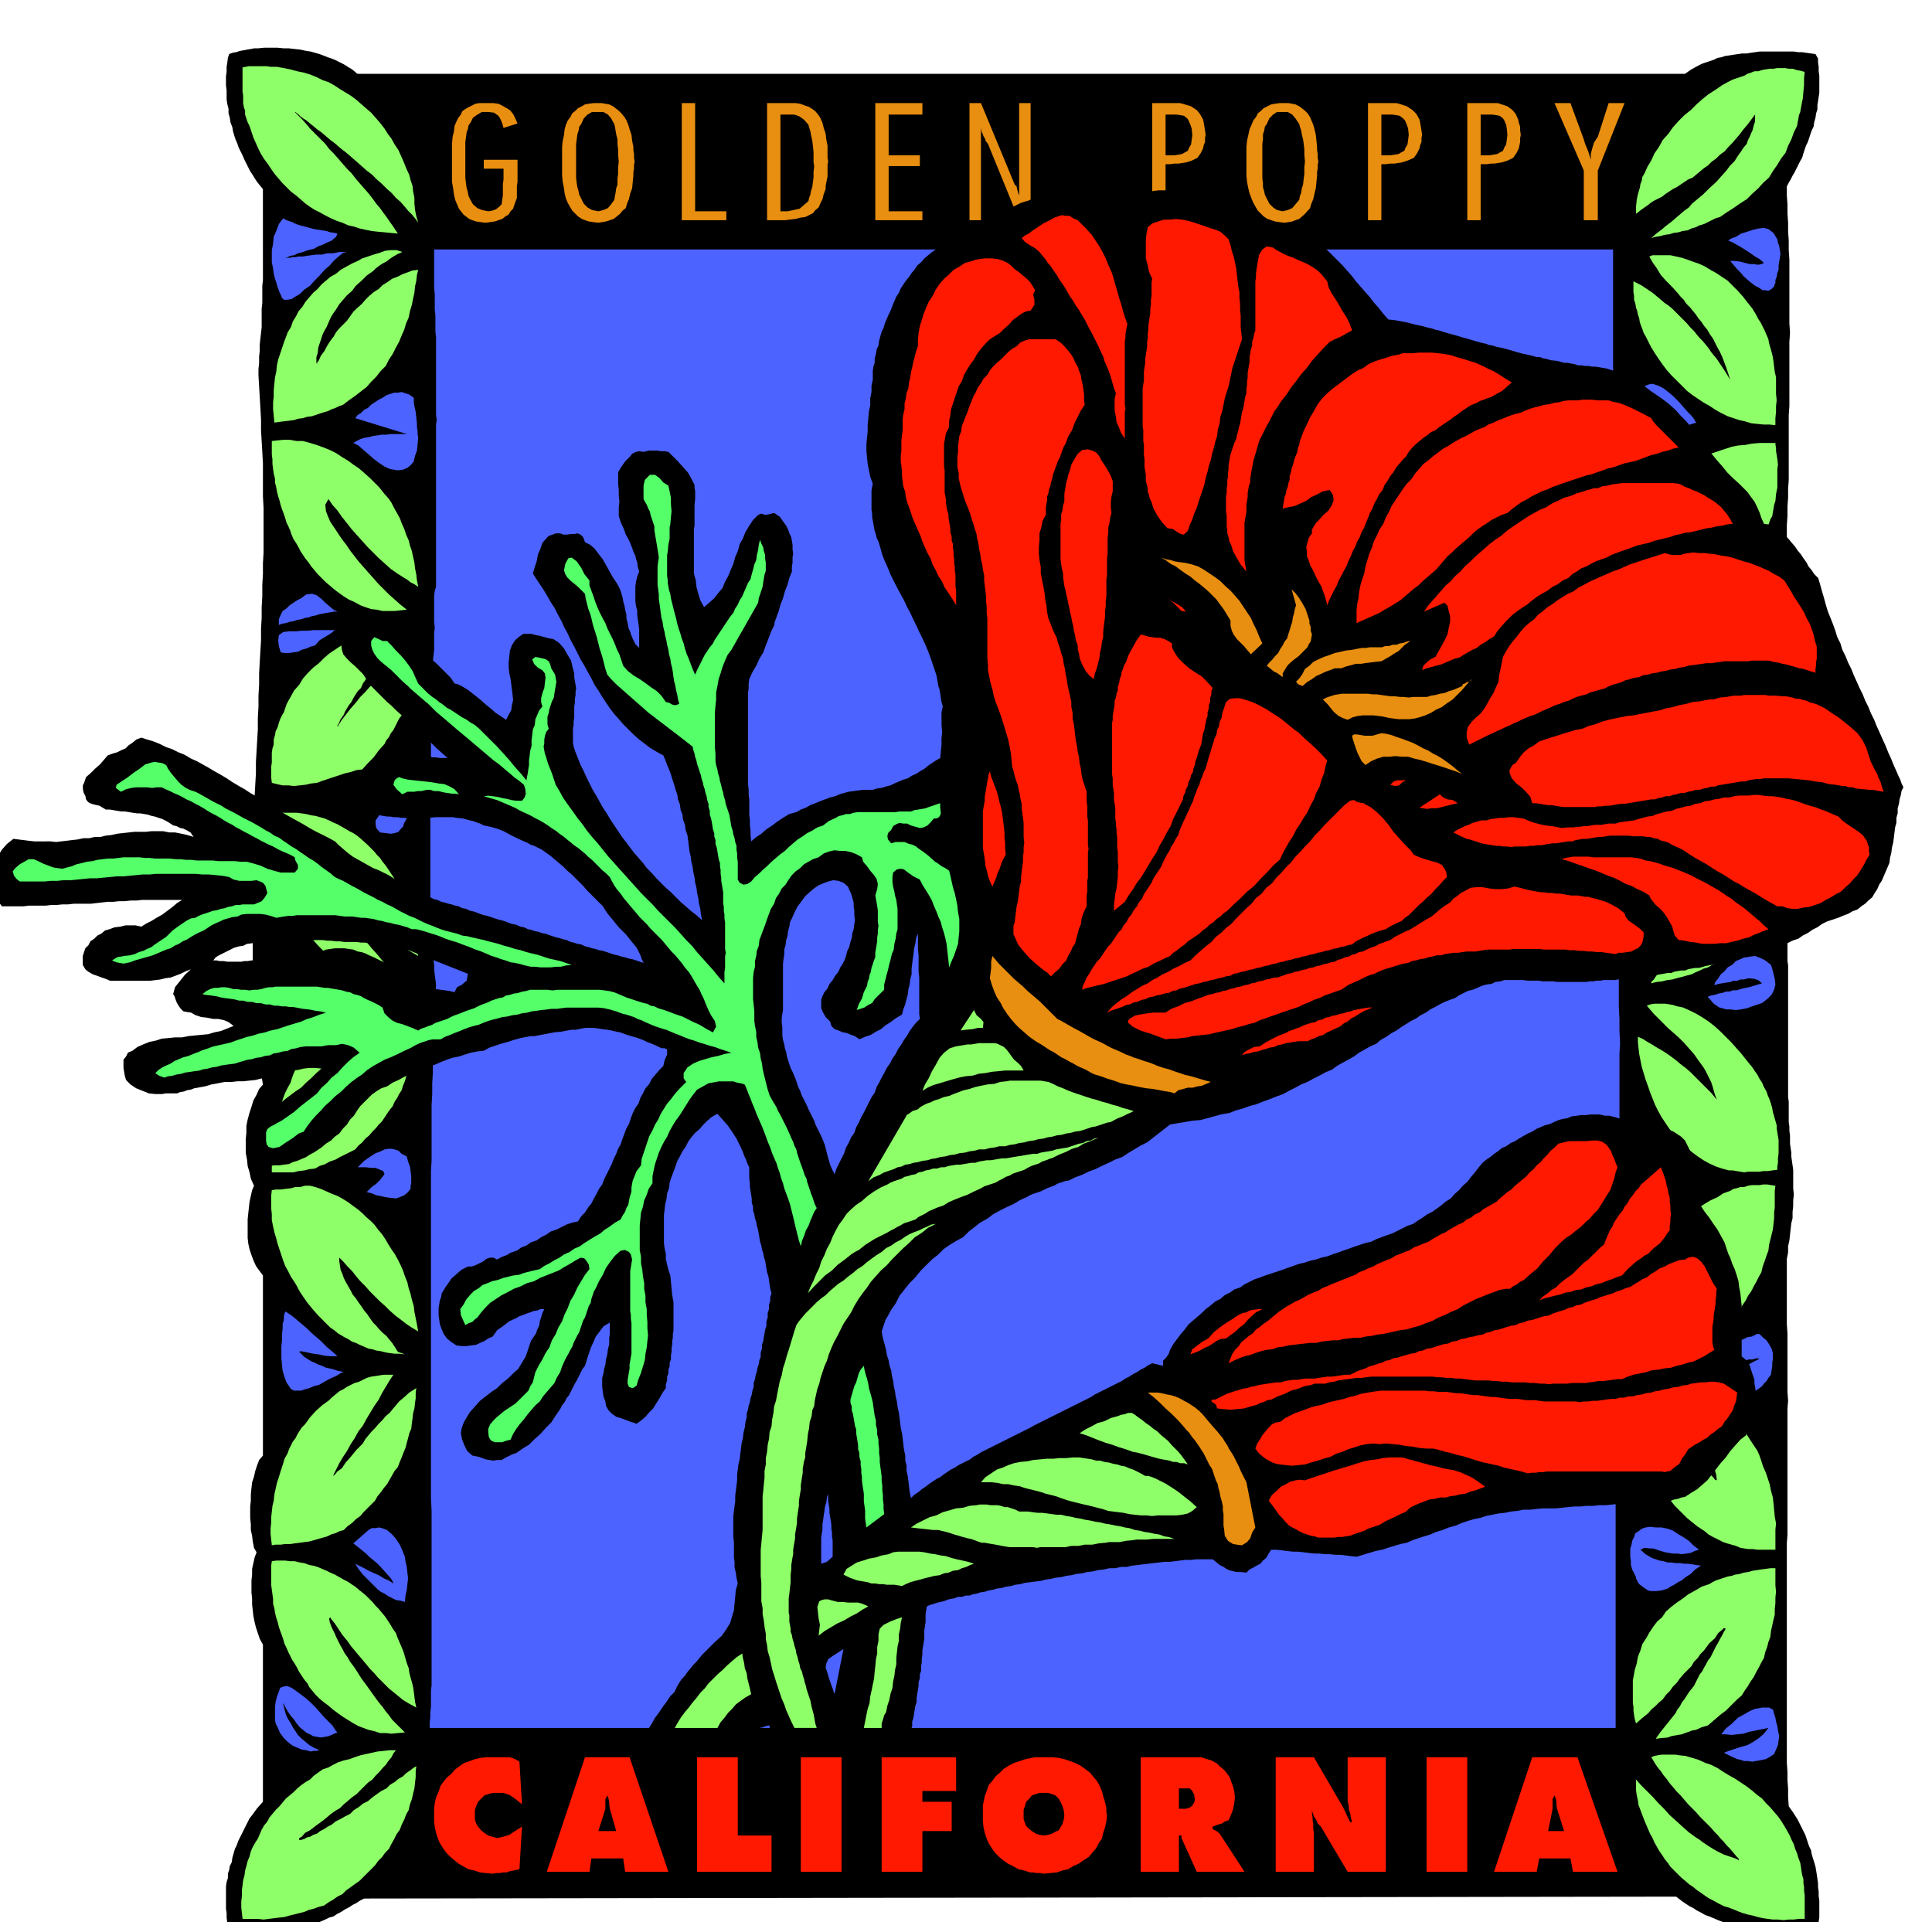
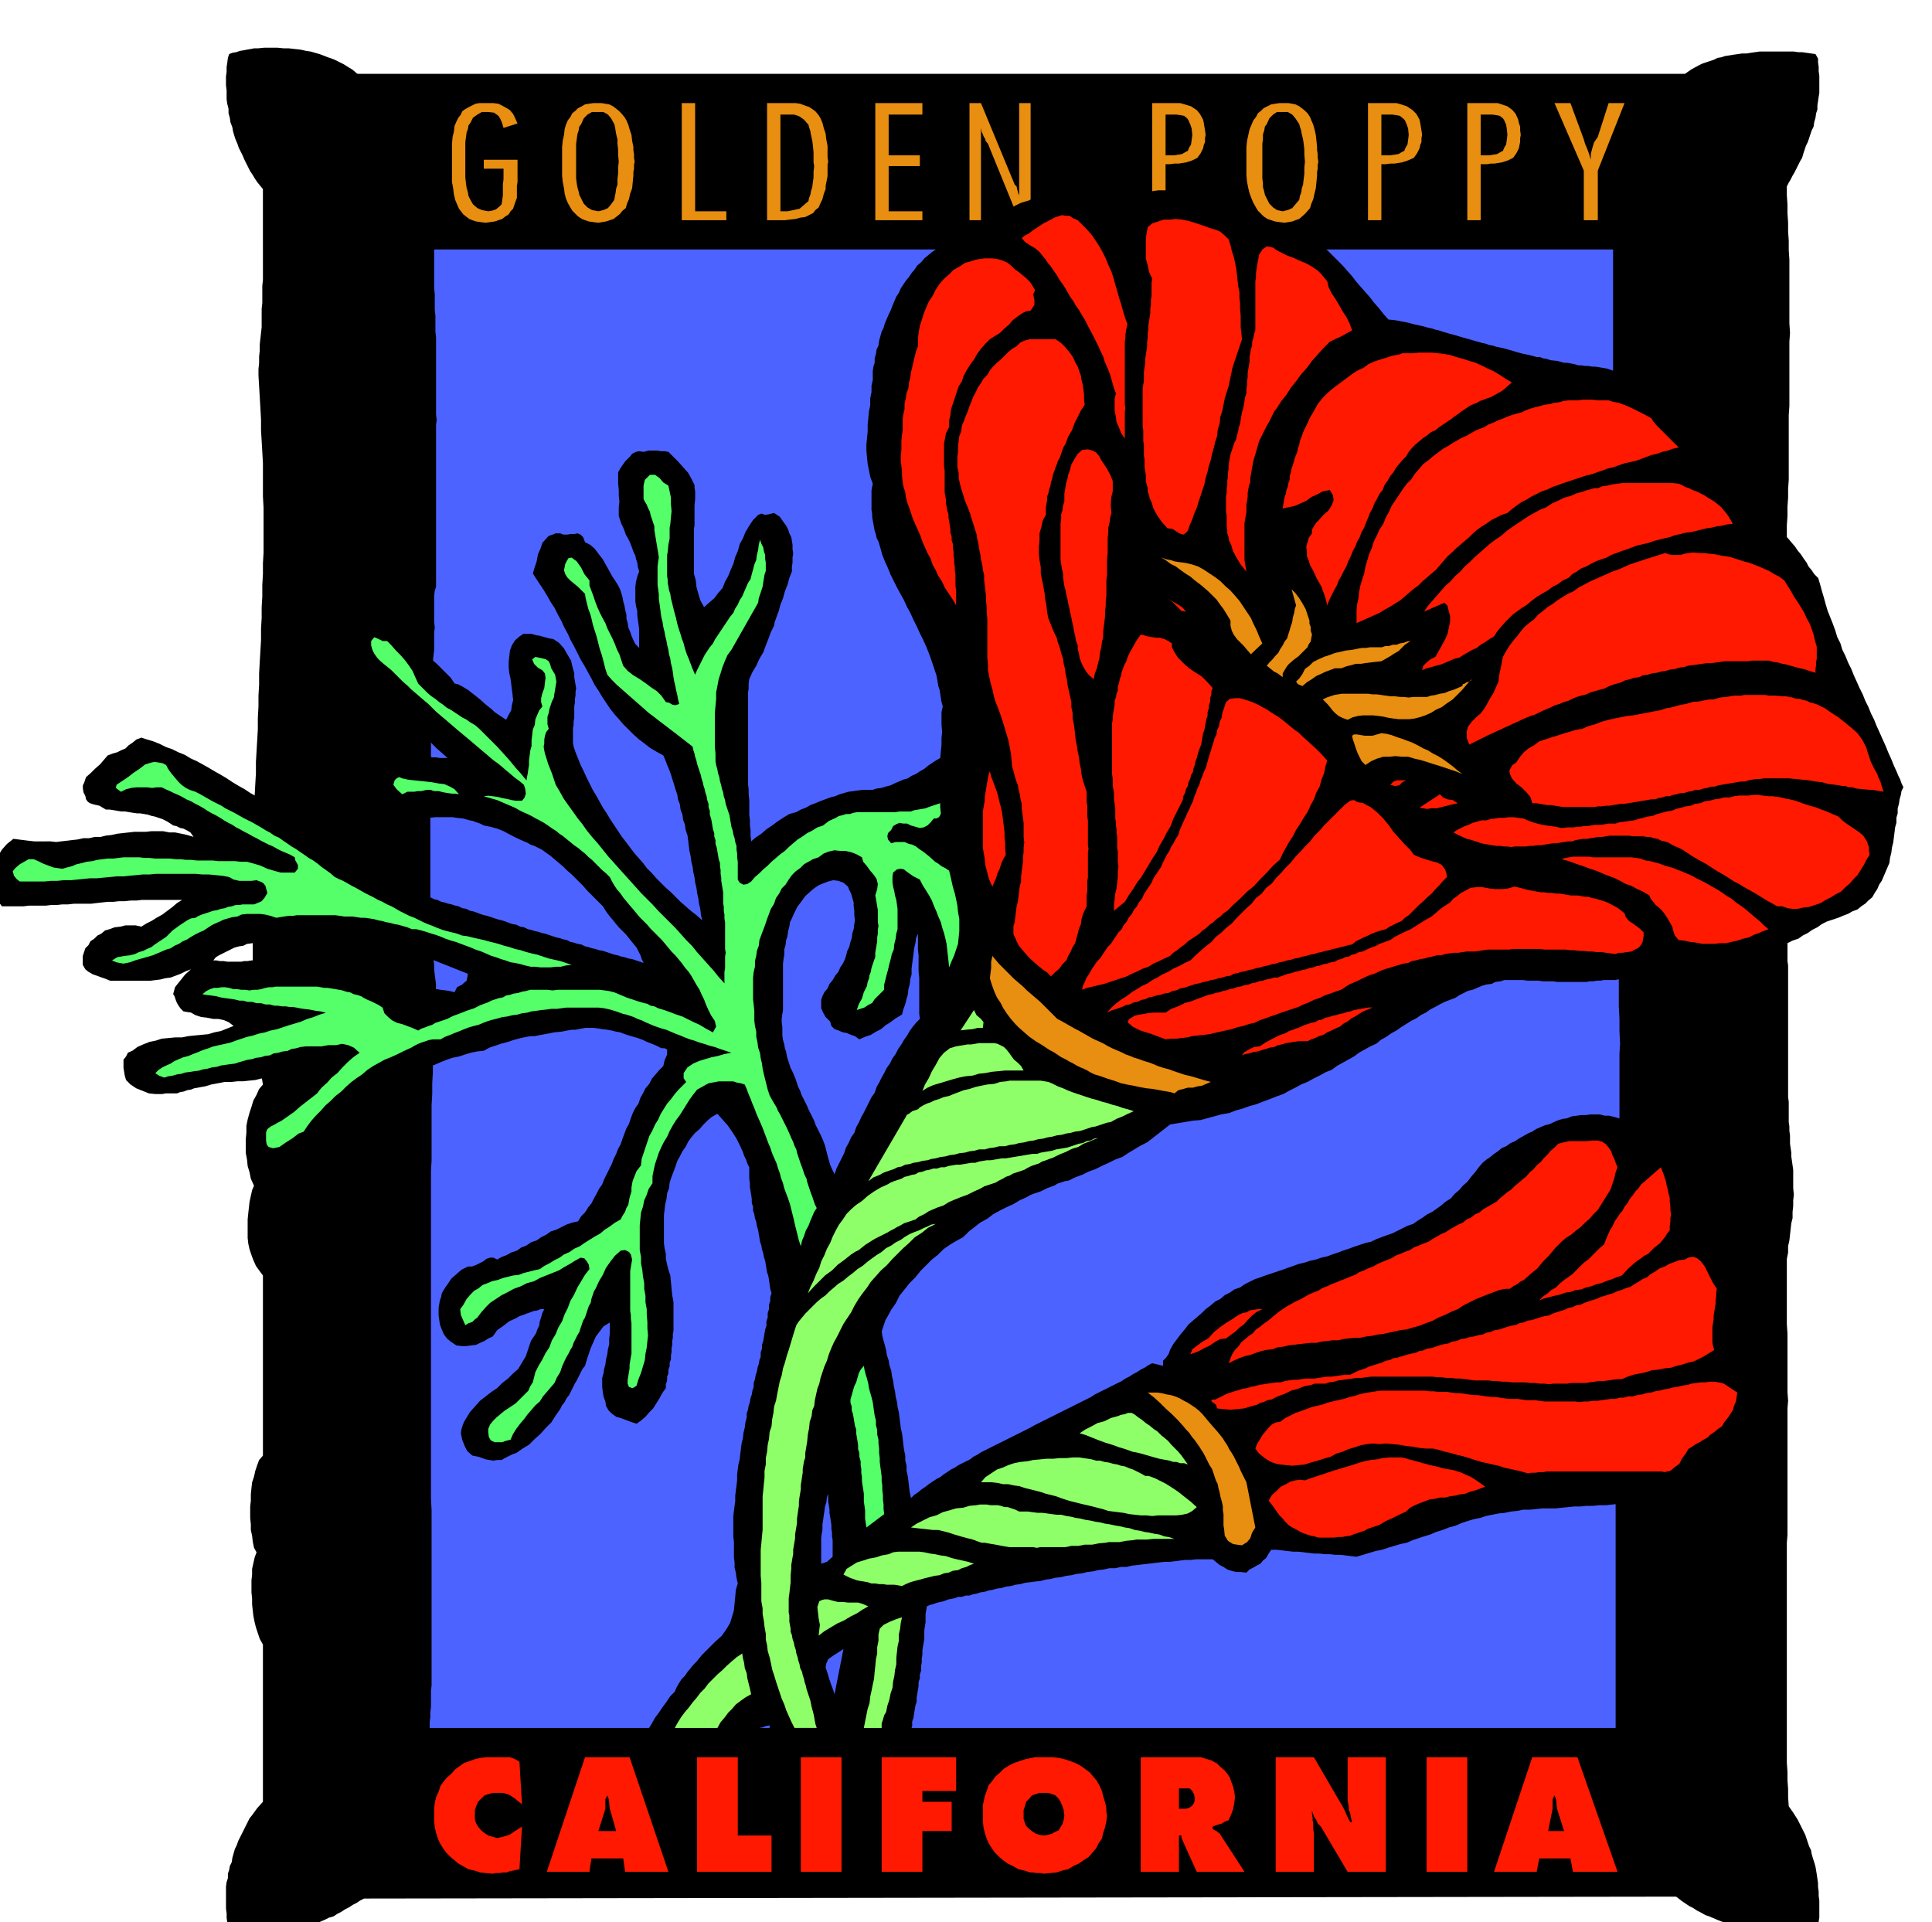
<svg xmlns="http://www.w3.org/2000/svg" width="490.455" height="487.921" fill-rule="evenodd" stroke-linecap="round" preserveAspectRatio="none" viewBox="0 0 3035 3020">
  <style>.brush1{fill:#000}.pen1{stroke:none}.brush2{fill:#4d63ff}.brush3{fill:#8fff69}.brush4{fill:#e88e10}.brush5{fill:#ff1900}.brush6{fill:#54ff69}</style>
  <path d="M562 116h2085l10-7 11-6 6-3 6-2 6-2 6-2 6-3 6-1 6-2 7-1 6-1 7-1 7-1h7l6-1 7-1 7-1h54l7 1h6l7 1 7 1 7 1 4 7v6l1 7v7l1 7v27l-1 6-1 7-1 6v7l-2 6-1 7-2 7-1 7-3 6-2 6-2 6-2 6-3 6-2 6-2 6-2 7-3 5-3 6-3 6-3 6-3 5-3 6-3 5-3 6v14l1 14v14l1 15v14l1 14v15l1 15v100l1 15-1 14v101l-1 14v102l-1 14v14l-1 14v15l-1 14v260l1 15v28l1 15 1 15v14l1 14 1 15 2 15-1 5v6l-1 5v80l-1 6v46l-1 6v6l-1 7v7l-1 6v7l-1 7v49l1 6v45l1 7v207l1 7v32l1 7v7l1 7v13l1 7 1 7v6l1 7 1 7 1 7v29l1 10-1 9v9l-1 9v10l-2 8-1 9-1 9-1 9-2 9v10l-1 5-1 5v103l1 14v92l1 14-1 12v199l-1 12v346l1 14v13l1 14v13l1 14 7 10 7 11 3 6 3 6 3 6 3 6 2 6 2 6 2 6 3 6 1 6 2 7 2 6 2 7 1 6 1 6 1 7 1 7v6l1 7v7l1 7v27l-1 6v7l-1 7v7h-29l-8-1h-21l-8-1-8-1-8-1-7-1-8-2-7-1-8-2-7-1-8-3-7-2-8-2-7-2-8-3-7-3-7-3-6-2-7-4-6-3-6-4-6-3-6-4-6-4-5-4-4-3-2061 3-6 3-6 4-6 3-6 4-6 3-6 4-6 3-6 4-7 2-6 3-7 3-6 3-7 2-6 2-7 2-6 3-7 1-7 1-7 1-7 2-7 1-7 1h-7l-6 1h-29l-8-1-6-1-8-1h-6l-2-8-1-7-1-8v-7l-1-7v-35l1-7 2-6v-7l2-6 1-6 3-6 1-7 2-7 2-7 3-6 2-6 3-6 3-6 3-6 3-6 3-6 3-6 4-5 8-11 9-10v-247l-5-9-3-9-3-9-2-8-2-10-1-9-1-9v-9l-1-10v-19l1-9v-9l2-9 2-9 3-8-4-7-2-10-1-9-2-9v-9l-1-10v-18l1-9v-10l1-10 1-9 3-9 2-9 3-9 3-8 6-7v-283l-6-8-5-7-4-9-3-8-3-9-2-9-1-9v-29l1-10 1-9 1-9 2-9 2-9 3-7-5-11-2-10-3-10-1-10-2-11v-21l1-10v-11l2-10 3-11 3-9 3-10 5-9 4-9 6-7-3-18-2-18-2-17-1-17-2-18-1-18-2-17v-17l-1-18-1-17-1-18v-174l1-18v-17l1-17v-18l1-17 1-18 1-17v-18l1-17 1-17 1-17v-18l1-18v-17l1-17v-18l1-18 1-17 1-17v-18l1-17v-17l1-17v-18l1-17v-17l1-17v-70l-1-18v-52l-1-18-1-17-1-17v-17l-1-18-1-17-1-17-1-17v-10l1-10v-10l1-9v-10l1-9 1-9 1-9v-29l1-9v-27l1-9V297l-5-6-4-5-4-6-3-5-4-6-3-6-3-6-3-6-3-7-3-6-3-6-2-6-3-7-2-6-2-7-1-6-3-8-1-7-2-7v-7l-2-8-1-7v-14l-1-8v-14l1-7v-8l1-6 1-8 2-6 5-2 6-1 6-2 6-1 5-1 6-1 5-1h6l10-1h21l10 1h8l9 1 9 1 9 2 7 1 7 2 7 2 8 3 5 2 6 2 5 2 6 3 8 4 8 5 5 3 5 4 2 2 2 1z" class="pen1 brush1" />
  <path d="M2534 392v447l1 20v58l1 20v19l1 20v19l1 21v136l1 20v58l1 20v58l1 20v97l1 20v19l1 20v97l1 20v19l1 20-1 16v118l-1 16v118l-1 16v118l-1 16v118l-1 16v50l-1 16v51l-1 16v390H675v-9l1-8v-8l1-8v-26l1-8v-275l-1-18v-515l1-17v-87l1-17v-17l1-17v-35l1-17 1-17v-18l1-16 1-18 1-16-1-9-1-7-1-9v-7l-1-8-1-7v-15l-1-8v-7l-1-8v-7l-1-8v-21l-1-8v-224l1-7v-123l1-8 1-9 1-9 1-9 1-9v-27l1-8-1-9v-41l1-8 2-6V667l1-7-1-9V530l-1-9v-25l-1-9v-25l-1-9v-61h1852z" class="pen1 brush2" />
-   <path d="m643 275 2 8 3 9 1 9 2 10v9l1 10 2 10 3 10-5-7-5-6-6-6-5-6-7-8-7-6-7-8-7-6-8-8-8-7-8-8-8-6-9-8-8-7-8-7-7-6-9-7-8-7-8-6-7-6-7-6-7-5-6-5-5-4-6-5-5-3-4-3-3-3-5-4h-1l1 1 4 4 6 6 9 10 4 5 6 6 6 6 6 6 6 6 6 8 7 7 8 9 6 7 7 8 7 7 7 9 6 7 7 8 7 8 7 9 5 7 6 7 5 7 6 8 4 6 5 7 4 6 4 6-11-1-10-1-11-1-9-1-10-2-9-2-9-3-9-2-9-4-9-3-9-4-8-4-9-5-8-4-8-5-7-5-8-7-7-6-8-6-6-6-7-7-6-7-6-7-5-7-6-9-6-8-5-8-4-8-4-9-4-9-3-9-3-9-3-6-2-6-2-6v-6l-2-6-1-6v-12l-1-6v-38l5-1 5-1h28l6 1h10l11 2 10 2 11 3 10 2 10 3 10 4 10 5 9 3 9 5 9 6 10 6 8 5 8 6 8 7 8 7 7 6 7 8 7 8 7 9 5 8 6 8 5 9 6 9 4 9 4 9 4 10 5 11zm2192-162-1 10v11l-1 10-1 11-2 10-2 11-2 5-1 6-1 5-1 6-5 10-4 11-5 10-4 11-7 9-6 10-7 10-6 10-9 8-8 9-9 8-9 9-11 7-10 7-11 7-10 7-7 2-6 3-6 3-6 3-7 2-6 3-7 2-6 3-8 1-6 2-8 1-6 2-8 1-7 2-7 1-7 2 8-7 8-6 7-6 8-6 7-6 7-6 7-6 7-5 5-6 6-5 6-5 6-5 10-10 10-9 8-9 8-9 6-8 7-7 5-8 5-7 4-6 5-6 2-6 3-6 2-5 2-4 2-8 2-6v-11l-6 8-6 8-6 7-6 8-6 7-6 7-6 6-6 7-7 5-6 6-7 5-6 6-6 4-6 5-6 5-6 5-7 3-6 4-6 4-6 4-6 3-6 4-6 4-5 4-6 3-6 3-5 3-5 4-10 7-9 7v-11l1-10 2-10 3-10 1-6 2-5 1-6 3-5 5-11 6-10 5-11 7-10 6-11 9-10 7-10 9-10 9-9 10-8 9-9 9-8 10-8 11-7 10-7 11-6 6-3 6-2 6-2 6-2 5-3 6-2 5-2h6l6-2 6-1 6-1h6l6-1h12l6 1h6l6 2 6 1 7 2zM632 396l-7 3-7 4-6 4-5 4-6 3-6 4-5 4-4 4-10 7-8 8-9 8-6 8-8 7-6 7-6 7-5 8-5 7-4 7-3 7-3 7-3 5-3 6-2 6-2 6-3 9-1 9-2 6v9l1 2v-2l3-4 3-7 6-8 3-6 3-5 4-6 4-5 4-7 5-6 6-6 6-6 5-7 5-7 6-6 7-6 6-7 6-6 7-6 8-5 6-6 8-5 7-5 8-3 8-4 8-3 8-3 9-1-2 8-1 9-2 9-1 10-2 9-2 10-3 10-2 10-4 9-3 10-4 9-4 10-5 9-5 10-6 9-5 10-8 8-7 9-8 8-7 8-9 7-9 7-10 7-9 7-6 2-6 3-6 2-6 3-7 2-6 2-6 2-6 2-8 1-6 2-8 1-6 2-8 1-8 1-8 1-7 1-1-11-1-10v-11l1-9v-10l1-10 1-10 2-9 1-10 2-9 3-9 3-9 3-9 3-8 3-8 5-8 3-9 5-8 4-8 6-7 5-8 6-7 6-7 7-6 6-7 7-6 7-6 9-5 7-6 9-5 9-5 9-4 7-4 9-3 9-3 10-3 8-3 9-1h9l9 3zm2157 272-10-1h-9l-10-1-9-1-10-3-9-2-9-3-9-3-10-5-9-5-9-6-9-5-9-6-9-6-9-7-7-7-9-9-8-8-8-9-6-8-7-10-6-9-6-10-5-10-3-6-3-5-2-6-2-5-2-6-1-6-2-6-1-5-2-6-1-6-2-6v-6l-1-6v-17l6 3 6 3 6 4 6 4 6 4 6 5 6 5 7 6 6 4 6 5 6 6 6 6 5 5 6 6 5 6 6 6 4 5 5 6 5 5 5 6 4 5 4 6 4 5 5 6 6 9 6 9 5 8 4 7-3-10-3-9-3-8-3-8-4-9-4-7-4-8-3-6-5-7-4-7-5-6-4-6-5-6-4-6-5-6-4-5-6-6-4-6-5-5-4-5-9-10-9-9-9-10-6-10-7-10-5-9 5-2h28l9 2 9 2 9 3 8 3 9 3 9 4 10 6 9 5 9 6 9 6 9 9 7 7 8 9 7 9 8 10 3 5 3 5 3 6 4 6 3 6 3 6 3 7 3 7 1 6 2 7 2 7 2 8 1 7 1 8 1 8 2 9v26l1 10-1 9v9l-1 10v11zM611 784l4 6 4 8 4 7 5 9 3 8 4 9 3 9 4 9 2 8 3 9 2 9 2 9 1 9 2 10 1 9 2 10-6-4-6-3-5-4-5-3-11-7-10-7-10-9-9-8-9-9-8-8-9-10-9-10-8-9-7-9-8-10-7-10-8-9-6-9-5 9 1 10 3 8 4 9 6 9 6 9 6 9 7 9 6 9 7 9 7 9 8 9 7 8 8 9 7 8 9 9 8 8 9 8 9 8 10 8-10 1-9 1h-19l-9-2-9-1-9-3-8-3-9-5-9-4-8-5-7-5-8-6-7-6-7-6-6-6-6-6-5-6-5-6-4-6-5-6-4-6-4-6-3-6-4-7-4-6-3-7-2-6-3-7-3-6-2-7-2-6-3-8-2-6-2-8-2-6-2-8-1-6-2-8v-6l-2-8-1-7-1-8v-7l-1-8v-21l9-1 10-1h9l11 2h10l11 3 10 3 11 4 10 4 10 5 9 6 10 6 8 6 9 6 8 7 9 8 7 7 8 8 7 9 8 9zm1976 184 5-9 6-8 6-9 7-9 6-11 7-10 7-10 7-10 2-6 3-5 3-6 3-5 5-11 5-10 3-11 4-10 2-10 1-9-5 7-6 9-4 5-3 6-4 6-3 6-5 6-4 6-5 7-4 7-5 6-4 7-5 7-4 7-5 6-4 6-5 6-4 6-5 5-4 6-3 5-3 5-7 7-4 7-4 3-1 2-1-4-1-8-1-7v-15l1-8v-27l1-5 1-6 2-5v-6l2-6 1-6 2-6 1-6 2-6 2-6 3-6 2-7 2-6 3-7 3-6 3-6 3-6 4-6 5-6 3-6 5-6 4-6 6-5 5-6 6-5 6-5 7-4 6-6 6-4 7-5 8-3 8-4 8-3 9-3 9-3 9-3 9-3 10-2 12-1 10-2 12-1h25v2l1 7v4l1 6 1 6 1 9-1 7v29l-2 10-1 11-2 6-1 6-1 6-1 6-3 5-2 6-2 5-2 6-3 5-3 6-3 6-3 6-4 5-4 6-4 6-4 6-5 5-5 6-5 5-5 6-7 4-6 6-7 4-7 6-8 4-7 5-8 5-8 5-10 3-9 4-10 4-9 4-11 3-11 3-11 3-11 4zM639 986l-10 8-9 11-5 6-4 6-5 6-4 6-5 6-4 6-5 7-4 7-5 6-4 6-5 7-3 7-5 5-4 6-3 5-3 6-4 5-3 5-3 5-2 5-5 7-3 7-2 3v2l7-11 7-9 7-9 8-9 7-9 8-8 7-8 8-7 7-9 8-7 7-7 9-6 8-7 9-6 9-6 11-6-1 6-1 7-1 7v7l-2 6-1 7-2 7-1 7-2 6-2 7-2 6-2 7-3 6-2 7-2 6-2 7-4 5-3 6-3 6-3 6-4 5-3 6-4 5-3 6-9 10-8 11-9 9-9 10-9 1-9 3-9 2-9 3-9 3-9 3-9 3-8 3-9 1-9 2-9 1-9 1-9-1h-9l-9-2-8-2-1-9v-16l1-7v-15l1-7 2-6v-8l2-7 1-6 3-6 2-7 2-6 3-6 3-5 2-6 2-6 3-6 3-5 6-11 8-9 6-10 8-9 8-8 9-7 8-8 8-7 9-6 9-6 9-6 9-4 9-4 9-3 8-4 9-3 9-2 9-1 8-2 9-1h8l8 1zm2150 272h-10l-9 1h-17l-9-1h-7l-8-1-7-1-8-2-7-2-6-2-6-2-7-3-6-3-6-3-5-2-6-4-6-4-5-4-4-3-10-9-8-9-9-10-6-9-7-10-5-10-3-6-3-6-3-6-2-5-3-6-2-5-2-6-1-5-4-11-3-10-3-11-1-9-3-11-1-9-2-9-1-8-1-8-1-6v-10l8 4 9 7 10 8 11 11 5 5 6 6 6 6 6 7 6 6 6 7 6 7 6 7 5 6 6 6 5 6 6 7 5 6 5 6 5 6 6 6 8 10 9 9 7 7 7 6-2-6-2-5-3-6-2-5-4-6-3-6-3-6-3-6-5-7-4-7-4-7-4-6-5-7-5-6-5-7-4-6-6-7-5-7-5-7-4-6-6-6-5-6-5-6-4-5-6-6-4-6-5-5-3-3-9-9-6-5h18l9 1 9 2 9 1 10 2 9 3 10 4 9 3 9 5 9 4 9 6 8 5 9 7 8 6 9 9 7 7 7 9 6 9 6 10 5 10 5 11 2 6 2 6 2 6 3 7 1 6 2 6 1 6 2 8v6l1 8 1 7 1 8v32l-1 8-1 9-1 9v9zM622 1385l2 6 3 8 2 7 3 8 2 6 3 8 3 7 3 8 2 7 2 7 2 7 2 8 1 7 2 8 1 7 2 8-7-4-7-4-9-7-9-6-11-9-10-9-10-9-10-9-11-9-10-9-9-9-8-6-7-6-5-4-4-3v1l-3 4 1 6 3 7 5 9 5 9 8 10 3 5 5 6 4 6 5 6 4 5 5 6 4 5 5 6 9 10 9 11 7 9 8 10 6 8 6 7-8-1h-7l-8-1-6-1-7-2-7-1-6-2-6-1-6-3-6-3-6-3-6-2-11-7-10-6-11-9-9-8-9-9-8-9-9-11-7-10-7-11-6-10-6-9-4-9-4-9-3-9-4-10-3-9-2-10-2-9-3-11-1-10-2-10-1-10-1-11v-30l7-2h32l8 1 7 1 8 2 7 1 7 2 7 2 7 3 6 3 7 3 7 4 7 4 5 3 6 3 6 4 6 5 10 9 11 11 4 5 5 5 4 6 5 6 4 6 4 6 4 6 4 7zm2167-102-1 7v27l-1 9v9l-1 10v11l-2 10-2 10-2 10-2 11-3 10-3 11-4 10-3 11-6 9-5 9-7 9-6 10-8 8-8 8-10 8-9 8-6 3-6 3-6 3-5 3-7 2-6 3-7 3-6 3-8 2-7 2-8 2-7 2-8 1-8 2-9 1-8 2v-2l4-4 4-6 7-8 6-10 9-10 4-6 5-5 4-6 5-5 3-6 5-6 3-6 5-6 8-11 7-9 5-9 3-7 2-5v-1l-6 3-6 6-7 6-7 7-9 7-8 8-9 8-8 9-9 7-9 8-9 7-8 7-8 5-6 5-5 3-3 3v-9l1-9 1-10 2-9 2-10 2-10 3-10 4-10 3-11 3-10 4-11 5-10 5-11 6-10 6-9 7-9 6-10 7-9 7-9 9-7 8-8 9-7 10-6 11-5 10-6 11-3 6-3 6-1 6-2h7l6-1 6-1h29l7 1 8 2zM625 1569l-9 7-7 8-8 7-7 9-7 7-6 8-6 8-5 9-6 7-5 8-5 7-3 8-5 7-3 7-3 7-3 8-3 6-3 6-3 6-2 6-3 5-1 5-2 5v5l-3 7-1 6v5l6-9 6-9 6-11 8-10 3-6 4-6 4-6 4-6 3-6 5-6 4-6 5-6 4-6 5-6 4-6 5-6 9-11 11-9 10-9 11-7 6-3 6-3 6-2h6l-1 7-1 8-1 7v8l-2 7-1 8-1 7-1 8-2 6-2 7-2 7-2 7-3 7-2 7-3 7-2 7-4 6-3 6-4 6-3 7-5 6-4 6-4 6-4 6-5 5-5 6-5 5-5 6-6 5-5 6-6 5-5 6-8 4-8 4-8 4-7 4-9 3-7 4-9 3-7 4-9 1-8 2-9 1-8 2h-34v-29l1-9v-9l2-9 1-9 3-8 1-9 2-9 2-9 3-8 3-9 3-8 4-8 4-7 3-9 3-8 4-8 5-7 4-8 5-7 6-7 6-6 5-7 6-7 6-6 7-6 6-6 7-6 7-5 8-5 9-5 9-4 10-5 10-3 9-4 11-2 5-2h18zm2167 269-8 1-7 1h-7l-6 1h-18l-6 1-6-1-6-1-6-1h-6l-11-3-9-3-11-5-9-5-9-6-8-6-9-7-7-7-8-8-6-7-7-9-6-9-6-9-5-9-5-10-4-10-4-10-3-9-4-11-3-10-3-10-2-10-2-10-1-9-1-9v-9l7 3 8 5 7 4 8 5 7 4 8 5 7 5 8 6 7 6 8 6 7 6 8 8 8 8 8 8 9 9 9 11-3-8-2-7-2-7-2-6-3-6-3-6-3-6-3-5-8-11-7-10-8-9-7-8-9-9-8-7-9-8-7-7-8-8-7-7-6-7-5-6 6-2 6-1h17l6 1 6 1 6 2 10 2 11 5 10 5 10 6 9 6 9 7 9 8 9 9 8 8 8 9 8 9 8 10 4 5 5 6 4 6 5 7 3 6 4 6 3 7 4 7 2 6 3 7 2 6 2 7 1 6 2 7 2 7 2 7v5l1 6 1 6 1 6v21l-1 8v7l-1 6v5zM657 2092l-10-6-9-6-9-7-8-6-9-8-7-7-8-7-7-7-9-9-7-8-8-8-6-7-7-9-7-7-7-8-6-6v6l1 6 1 7 3 7 2 6 3 6 4 7 4 7 3 6 5 6 4 6 5 7 4 6 5 6 4 6 5 7 5 5 5 6 5 5 6 5 4 5 5 6 4 6 5 8 11 4-9-1h-7l-8-1-6-1-8-2-7-1-6-2-6-1-7-3-7-3-6-3-6-2-6-4-6-3-5-3-5-3-6-5-6-4-5-5-4-4-10-10-8-9-9-11-7-10-4-6-3-5-3-6-3-5-6-9-4-8-5-9-3-8-3-9-3-9-3-9-2-8-3-10-2-9-2-10v-9l-1-10v-19l1-9 6-1h8l7-1 9-1 7-2h8l7-2h8l8 2 9 3 9 4 9 4 8 3 9 5 8 5 8 6 7 5 7 6 6 6 7 6 6 6 6 8 6 7 6 9 4 7 5 8 5 7 5 9 4 8 4 9 3 9 4 10 2 9 3 9 2 9 3 10 1 9 2 10 2 10 2 11zm2132-229-1 8v26l-1 8v9l-1 9-1 9-2 8-2 8-2 8-1 9-3 8-3 9-3 8-2 9-4 7-4 8-4 7-4 8-5 7-4 8-5 7-4 8-6 6-6 6-6 6-6 7-7 5-6 6-7 6-6 6-6 2-5 3-6 2-5 3-6 2-6 3-6 2-6 3-7 1-6 2-7 1-6 2h-7l-7 1h-7l-6 1 6-7 8-7 9-9 9-9 8-11 8-10 8-11 9-10 6-11 7-10 5-9 6-8 4-8 3-6 2-4 1-1-8 6-7 6-8 6-6 7-8 6-7 7-7 7-6 7-8 6-7 6-8 6-7 7-8 5-7 6-8 5-7 6v-10l1-10 1-10 3-10 2-11 3-10 3-11 4-10 3-11 5-10 5-11 6-10 6-10 6-10 6-9 8-9 6-10 8-9 9-8 9-8 8-8 9-6 10-6 11-5 9-6 11-4 5-3 5-1 6-2h6l6-2 6-1h12l6-1h6l6 1 7 1zM618 2160l-6 9-6 10-6 10-5 10-7 10-6 10-6 10-6 11-7 9-6 11-6 9-6 11-6 9-6 10-5 10-5 10 3-2 4-5 7-5 6-9 8-9 9-11 10-10 4-7 5-6 5-6 6-6 5-6 6-6 5-6 6-5 5-6 5-6 5-6 6-5 10-9 11-7-1 7v9l-1 7-1 9-2 7-1 9-1 7-1 9-3 7-2 8-2 7-2 8-3 7-3 8-3 7-3 8-5 6-4 7-4 7-4 7-5 6-5 7-5 6-4 7-6 6-6 6-6 6-5 6-7 5-6 6-7 5-6 6-7 2-6 3-7 2-6 3-7 2-7 2-7 2-7 2-8 1-7 1-8 1-7 1h-8l-7 1h-8l-6 1-1-9-1-9v-9l1-8v-9l1-9 1-9 2-8 1-10 2-9 2-9 3-9 3-10 3-9 3-10 5-9 2-6 3-6 3-6 4-5 3-6 3-5 4-6 5-5 8-11 9-10 10-9 11-8 5-5 5-4 6-5 6-3 6-4 6-3 6-3 7-2 6-3 6-3 7-2 7-1 6-1 7-1h15zm2143 120 3 7 3 9 3 9 4 9 3 9 3 9 2 10 3 11 1 9 1 11 1 10 2 11-1 9v32h-28l-7-1h-7l-7-1-6-1-7-3-7-2-7-2-6-2-6-3-6-3-6-3-5-3-6-5-6-4-6-4-5-4-11-9-9-9-10-10-8-10-8-10-6-10-6-9-4-8-5-8-3-8-4-9-4-8-3-9-2-8-3-9-3-9-2-9-1-9-2-10-1-9v-19l9 5 11 8 10 9 11 11 5 5 5 5 5 6 6 6 5 5 5 6 5 6 6 6 9 10 9 11 7 8 8 9 5 6 5 5 2 3 3 1-1-9-3-10-3-6-3-6-3-6-3-6-5-7-5-7-5-7-4-6-6-7-5-7-5-7-5-6-6-7-6-7-6-6-5-6-6-6-5-6-5-5-3-4-9-9-5-5-4-4-1-1h17l8 1 8 2 7 1 8 2 8 2 8 3 6 2 7 2 6 3 7 4 6 3 6 3 6 4 6 5 9 7 10 9 9 10 9 10 7 10 8 11 3 5 4 6 4 6 4 6zM622 2566l2 6 3 7 3 7 3 7 2 6 2 7 2 7 3 8 1 7 2 8 2 7 2 8 1 7 1 8 1 8 2 9-11-6-10-6-6-5-5-4-6-5-5-4-6-6-6-6-6-6-5-6-6-6-5-6-5-6-5-6-6-7-5-6-5-6-4-6-9-11-6-9-6-9-4-5-3-4v-1l-2 2 1 6 3 8 5 10 2 5 3 6 3 6 4 7 3 6 5 7 4 7 6 8 4 6 5 8 4 6 6 8 5 7 5 7 5 7 6 8 5 6 5 7 5 6 5 7 10 10 10 10-11 1-10 1-9-1h-9l-9-3-9-2-8-3-8-3-9-5-8-5-8-5-7-5-8-6-7-6-8-6-6-5-6-6-5-6-5-6-3-6-5-6-4-6-4-6-3-6-4-7-4-6-3-6-3-6-3-7-3-6-2-7-2-6-3-8-2-6-2-8-2-6-2-8-1-7-2-7v-7l-1-8-1-7-1-8v-30l1-7 7-1h14l8 1h7l8 2 7 1 8 3 6 1 7 2 7 3 7 3 6 3 7 3 7 4 7 4 6 3 6 4 6 4 6 5 5 4 6 5 5 5 6 6 4 5 5 5 5 6 5 6 4 6 4 6 4 7 5 7zm2167-102v27l1 10-1 9v9l-1 9v9l-2 8-2 9-2 9-1 9-3 8-2 8-3 8-2 9-4 7-4 8-4 7-4 8-5 7-4 7-5 7-5 8-7 6-6 6-6 6-6 6-7 5-7 6-7 6-7 6-10 3-9 4-6 1-5 2-6 2-5 2-6 1-6 1-5 1-5 2-11 1-8 1 7-10 8-10 8-10 8-10 3-6 4-5 3-6 4-5 7-11 8-10 3-6 3-6 3-6 4-5 3-6 3-5 3-6 4-5 3-6 3-6 3-6 3-5 3-6 3-5 3-6 3-5-3-1-3 3-6 5-5 8-9 8-8 11-6 6-4 6-6 6-4 7-6 6-6 6-6 7-5 7-6 6-5 7-6 6-5 7-6 5-6 6-6 5-5 6-10 8-9 8-2-7-1-6-1-7v-6l-1-6v-36l1-5 2-11 3-10 2-11 4-10 3-10 6-9 5-9 6-9 6-8 8-7 6-9 8-7 9-7 9-6 9-7 11-6 5-3 5-3 6-2 6-2 5-3 6-3 6-2 6-2 6-2 6-1 6-2 7-1 6-2 7-1 7-2 7-1 6-1 8-1 7-1h8zM622 2750l-4 5-3 6-5 6-4 6-5 5-5 6-6 6-5 6-7 5-6 6-6 6-6 6-7 5-7 6-6 5-6 6-7 4-7 5-6 5-6 5-11 8-9 7-9 5-5 6-4 2v3h3l6-2 3-2 5-1 5-3 6-2 5-4 6-3 6-4 6-3 6-5 8-4 7-4 8-4 6-6 8-5 6-5 8-4 7-6 7-5 7-5 8-4 6-6 7-4 6-5 7-4 5-5 6-4 5-4 5-3-1 8v9l-1 9-1 9-2 8-2 9-3 8-2 9-4 7-3 8-4 8-3 8-5 7-4 8-4 7-4 8-6 6-5 7-6 6-5 7-6 6-6 6-6 6-6 6-7 5-7 5-7 5-6 6-8 4-7 5-7 4-7 5-8 2-8 3-8 2-7 3-8 2-8 2-8 2-7 2-9 1-8 1-8 1-8 1-9-1h-24l-1-9-1-9v-9l1-9v-9l1-8 1-8 2-7 1-8 2-7 2-8 3-7 2-8 3-7 4-7 4-6 3-7 3-7 4-7 5-6 3-6 5-6 5-6 6-6 5-6 5-6 6-5 6-5 6-6 6-5 7-5 7-4 6-6 7-5 7-5 9-3 7-4 8-4 9-3 9-2 8-3 9-3 9-2 9-2 9-2 10-1 9-1h10zm2213 265h-9l-8 1h-8l-8 1-9-1h-8l-8-1-7-1-9-2-7-2-9-2-7-2-8-3-7-3-8-3-7-2-8-4-7-4-8-4-6-4-7-5-6-4-6-5-6-4-7-6-6-5-6-6-5-5-6-6-4-6-5-6-3-5-5-7-4-7-4-7-3-7-4-7-3-7-3-7-3-7-3-8-3-8-3-8-1-7-2-9-1-8v-16l8 9 9 9 9 9 9 10 9 9 9 10 10 9 11 10 9 8 11 8 5 3 5 4 6 4 6 4 5 3 5 3 6 3 6 3 6 2 6 2 6 2 6 3-1-3-3-3-5-6-6-7-5-5-4-5-5-5-4-5-6-6-5-6-6-6-5-5-7-7-6-7-6-6-6-6-6-7-6-7-6-6-5-6-6-7-5-7-5-6-4-6-5-6-4-6-3-5-3-5 5-2 5-1 6-1h22l6 1 10 1 10 3 10 3 11 5 9 3 10 5 9 6 10 6 9 5 9 6 9 6 9 7 7 6 8 6 6 7 7 7 6 7 6 7 5 7 5 8 4 7 4 7 3 7 4 8 2 7 3 7 2 7 3 8 1 6 1 7 1 6 2 7v6l1 6v6l1 7v37z" class="pen1 brush3" />
-   <path d="m530 367-2 5-7 6-7 3-6 3-8 3-7 4-9 2-8 3-8 2-6 3-6 1-4 2-3 1v1l1-1h6l3-1h5l5-1h7l6-1 7-1 8-1h9l8-2h9l10-2h11l-6 2-6 5-7 6-7 8-8 7-8 9-8 8-7 8-9 6-7 7-7 4-6 4-7 1h-5l-3-3-2-5-2-4-3-8-2-7-2-6-2-8-1-8-2-10v-19l2-10 1-11 4-9 4-11 7-9 3 2 5 2 6 2 6 3 6 2 8 2 7 2 8 2 6 1 7 1 6 1 6 2 7 1 4 1zm2259 78-1 1-1 4-4 4-5 3-5-1h-4l-6-4-6-3-9-7-9-8-5-6-5-5-6-7-5-6h7l8 1 8 2 8 2h6l7 1 5-1 4-2-7-6-7-4-7-5-6-4-8-5-7-4-7-4-7-3 4-3 8-3 8-5 10-3 9-3 9-2 8-1 7 2 8 6 6 10 1 5 2 6 1 6 1 6-1 6-1 6-1 6v7l-2 5-1 6-2 5v5zm-124 219-10 3-7 2-7-1h-6l-8-2-8-2-5-1h-11l-5 1 7 7 8 7 8 4 9 4 4 1 5 1 5 1 6 2h5l6 2 7 1 8 2-7 4-8 6-10 5-9 6-6 2-5 2-6 2-5 2-11 3-9 2-11-2-8-3-8-6-5-8-3-7-1-6-1-7v-18l2-10v-6l2-6 1-6 2-5v-9l2-7 2-6 3-4 6-7 7-3 6-1 9 3 8 4 9 7 7 6 8 8 7 8 7 8 5 5 5 6 2 4 2 2zM650 625v7l1 6 2 9 1 9 1 10v5l1 6v5l1 6-1 10-1 10-3 8-2 9-4 5-6 5-7 3-8 1-6-1-6-1-5-2-4-2-9-6-8-6-9-8-7-6-8-7-8-4 5-3 6-3 6-2 7-1 7-2 7-1 7-1h7l6-1h26l-81-25 4-5 5-3 5-5 6-3 5-5 6-4 6-4 6-3 6-4 6-2 6-2h6l6-1 6 2 6 2 7 5zM530 961h-6l-5 1-6 1-5 1-6 1-6 2-6 1-5 2-6 1-6 2-6 1-6 2-6 1-6 2-6 1-5 2v-9l3-7 3-6 6-4 5-5 6-4 6-4 6-3 8-6 9-1 7 2 8 6 6 6 7 6 6 5 6 3zm2255 7v71l-1 8-1 6-4 4-4 2-6-2-6-2-7-4-7-5-8-7-8-7-8-7-7-7-8-8-6-6-7-7-4-4h12l9 1 10 3 9 2 11 2 8 3 9 3-4-6-4-5-4-5-4-3-10-7-9-4-11-4-8-2-7-3-3-3 6-9 6-7 6-6 6-5 5-5 5-2 5-3 5-1 8-2 7 1 6 2 6 5 3 4 4 6 3 6 3 6 3 9 1 4zM526 990l-6 5-8 5-10 6-7 8-7 2-7 3-7 2-6 3-7 1-7 1h-7l-6-1-3-10-1-9 1-8 7-5 9-1h10l10-1h10l9-1h33zm113 212 2 5 1 6v6l1 7v5l2 6 3 5 6 6-7 5-4 10-2 6-1 6-1 6-1 7-3 5-2 6-4 4-3 4-6 2-6 1-8-1-9-1-6-7-1-6v-6l3-4 3-5 6-4 4-4 5-3 5-3 7-3 5-4 4-4-10-7h-14l-5 3-7 2-6 2-3-5 2-4 4-6 4-3 1-10 8-8 4-4 5-3 5-4 5-3 8-2 6-1zm2023 49-8 3-7 3-9 3-8 4-10 3-9 4-10 5-10 7 10-1 10-1 10-1 11-1 9-2 11-1h24l-10 4-8 7-9 7-8 9-5 3-5 4-6 4-5 4-7 3-7 3-8 2-7 3h-7l-7-1-6-3-4-4-6-7-3-6-3-8v-8l-1-10 1-9 2-10 6-9 5-9 9-8 4-5 6-3 6-3 8-3 8-5h8l7 3 8 6 7 6 7 7 7 6 9 5zm120 265 2 6 2 8 2 8 1 9-2 8-4 8-6 6-9 7-6 2-6 2-6 2-5 2-10 2-8 1-9-1h-6l-7-2-4-1-9-6-5-6-4-4v-1l5-2 6-1 6-2 6-1 5-2h6l5-2h6l10-3 10-2 10-3 10-3-6-5-6-2-9-1-8 2h-5l-5 2h-6l-5 2-7 1-6 1-6 1-6 2 1-4 6-8 3-5 6-5 5-6 7-4 6-6 7-3 7-3 8-1 8-1 8 3 8 4 9 7zm-2273 32h-10l-10-1-11-3-10-2-10-3-7-3-5-2h-1l6 6 8 8 7 7 9 8 8 6 9 7 8 5 9 6-6 6-5 5-6 3-6 2h-7l-7 1h-7l-6 1-6-7-6-9-4-6-4-6-3-6-3-5-4-7-4-6-3-6-1-6-3-6v-11l2-4 3-4 6-3 7-1 9 1h8l9 2 8 2 7 3 3 2 6 3 5 3 5 3 9 7 4 10zm2138 283-7 4-7 3-8 2-7 3-9 1-8 2-9 1-8 2 7 4 9 4 9 2 10 3 9 1 10 2h10l10 1-8 9-7 7-7 6-7 4-8 2-7 2h-14l-7-2-6-2-5-2-4-2-6-3-2-1-4-7-4-8-4-11-1-10-1-7 1-6 1-6 4-6 3-6 6-6 6-6 10-6 9-1 9 2 8 2 8 5 6 4 7 6 6 7 7 7zm-2008-14 2 8 3 8 1 7 1 8v11l-1 4v5l-5 6-5 4-7 3-6 2-9-1-8-1-8-2-6-1-7-3-4-1-4-1 8-8 7-5 3-3 3-3 3-4 4-5-2-5-5-2-7-3h-7l-9-1h-12l10-10 10-7 8-5 8-3 6-3 6-1h5l5 1 6 2 5 5 4 2 4 2zm-109 314h-11l-10-1-9-2-8-1-9-2-5-1-6-1-2 1 8 8 11 7 5 2 6 3 6 2 6 3 10 2 9 3 6 1 3 1-4 1-8 5-7 3-6 3-7 4-7 4-8 2-7 3-7 2-6 2h-11l-4-2-2-2-6-9-3-8-3-10-1-9-1-11v-19l1-9v-10l1-8v-8l2-6v-6l1-4 1-3h1l3 2 6 4 5 4 7 6 6 5 7 6 6 6 8 7 6 5 6 6 5 5 6 5 7 6 3 3zm2252 29-4 5-3 5-4 4-3 4-8 6-7 4-8 1h-8l-8-1-7-2-8-4-7-4-6-4-5-3-8-6-2-2 8-3 10-2 10-3 11-2 10-4 10-4 9-5 10-5-4-1-7 2h-6l-6 2-7 1-6 2-8 1-6 1h-7l-6 1-6-1-5-1-5-2-2-2 1-4 3-4 5-3 6-3 6-4 7-4 7-3 8-3 6-3 7-3 6-3 7-1 8-4h4l5 5 6 5 4 6 4 7 2 7v10l-1 5v6l-1 6-1 7zm-113 275-7 2-6 3-7 1-7 1-7-1h-7l-6-1-6-1-7-2-6-2-6-2h-5l-9-1-6 3 8 7 10 6 6 2 6 2 6 1 7 2h6l6 1h7l7 1h6l7 1 6 1 7 1-9 6-7 7-8 5-6 5-6 3-6 4-6 3-4 3-10 3-9 1h-7l-5-1-6-4-4-3-4-3-2-3-3-6v-2l-3-6-3-6-2-7v-6l-1-7v-13l2-6 1-6 3-6 2-6 5-3 5-4 6-2 7-1 9 1h9l10 2 8 3 9 6 7 4 9 6 7 7 9 7zm-2033 11 1 7 2 9 1 9 1 9-1 9-1 9-2 9-1 10-7-2-7-1-6-3-6-3-6-4-6-3-5-4-4-4-10-10-9-9-7-9-5-8 6 3 8 4 7 4 9 4 7 3 8 5 7 3 8 5-1-3-3-5-8-9-8-9-6-6-6-5-6-5-5-5-11-9-9-7 24-21 5-3h6l5-1 5 1 8 3 8 7 6 7 6 9 4 9 4 10zm-106 276-7 3-7 3-6 1-6 1-6-1-6-1-5-3-5-2-6-5-5-4-5-6-4-6-6-7-4-6-4-7-3-6v2l2 8 1 4 2 6 3 6 4 6 3 6 4 6 4 6 6 6 6 5 6 5 7 4 9 4h-2l-2 1h-5l-5 1-7-2-7-1-7-3-7-3-8-6-6-6-6-8-4-9-3-6-1-6v-20l1-8 2-8 3-8 2-6 5-2 6-1 7 3 6 4 8 6 8 6 9 8 7 7 7 8 7 8 7 7 5 5 4 6 2 3 2 2zm2223 46-7-1h-6l-6-2-5-1-11-5-10-5 8-3 9-3 9-3 11-3 9-5 9-6 8-7 7-9-10 2-10 2-10 2-9 3-10 1-9 1-9-1h-7l7-9 10-8 9-9 11-6 5-3 6-3 5-2 6-1 5-1h11l6 3 1 3 1 4 2 6 1 6 2 7 1 7 2 9-1 7-1 7-3 7-3 7-6 4-7 4-5 1-5 1-6 1-5 1z" class="pen1 brush2" />
  <path d="M813 251v35l-1 6v19l-3 8-3 9-4 4-3 5-5 3-5 4-6 2-6 2-7 1-7 1-8-1-7-1-6-2-5-2-9-7-7-9-3-7-3-7-2-9-1-8-1-6-1-5v-60l1-11 2-8 1-9 3-7 3-6 4-5 2-5 4-3 5-3 6-3 6-3 6-1h22l8 1 6 3 7 4 5 3 5 6 3 6 4 9-22 7-2-7-2-5-2-4-2-3-7-5-9-1h-10l-7 4-7 5-4 8-3 4-1 6-2 5-1 8-1 7v56l1 9 1 7 2 7 1 6 3 6 4 7 7 6 7 3 10 2 6-1 6-2 5-4 4-4 1-7 1-7v-18l1-7v-17h-31v-14h53zm127-75h8l7 4 5 6 5 9 1 4 1 6 1 6 2 8v7l1 9v8l1 11-1 9v10l-1 8v9l-2 6-1 7-1 5-1 6-5 7-5 6-7 3-8 2-10-2-7-4-6-6-4-8-3-6-1-5-2-7-1-6-1-8v-54l1-7 1-8 2-6 1-6 3-4 4-9 6-6 7-4h10zm0-14h-8l-7 1-6 1-5 3-6 3-4 4-5 4-3 6-4 5-3 7-2 7-1 9-2 9-1 10v45l1 10 2 10 1 8 2 8 3 7 4 7 3 5 5 5 4 4 6 4 5 2 6 2 7 1 8 1 6-1 6-1 6-2 6-2 5-4 5-4 4-5 5-4 2-7 3-7 2-9 3-8 1-10 1-10v-6l1-5v-6l1-5-1-6v-6l-1-6v-5l-2-10-1-9-3-9-2-7-3-7-3-5-5-6-4-4-5-4-4-3-6-3-6-1-6-1h-5zm152 170h49v14h-70V162h21v170zm134-152h21l4 1 5 2 7 5 7 8 1 4 2 6 1 6 2 9 1 8 1 10v16l1 6-1 9v9l-1 7-1 8-2 6-1 6-2 5-1 5-7 6-7 6-5 1-4 1-5 1-5 1h-11V180zm-21-18v184h28l8-1 9-1 7-2 8-1 6-3 6-3 4-5 5-4 3-7 3-6 2-8 3-8v-5l1-5 1-5 1-5v-18l1-5-1-7v-18l-2-10-1-9-3-9-2-8-3-7-3-5-5-6-4-3-6-4-6-2-8-3-7-1h-45zm244 18h-53v64h49v17h-49v71h53v14h-74V162h74v18zm170 166h-18l-49-120-4-5v-2l-3-5-1-3-2-4-1-6v145h-18V162h18l53 128 2 2 1 1 1 5 1 3v1l2 5v4-149h18v184zm212-166h17l7 1 5 1 5 4 2 3 3 7 2 6 1 10-1 8-1 7-3 5-2 5-4 2-5 3-6 1-6 1h-14v-64zm0 166v-88h7l7-1h7l6-1 6-1 9-3 8-4 5-7 4-8 1-5 2-5v-6l1-5-1-7-1-6-1-6-1-5-5-9-5-6-9-6-10-3-7-2h-44v184h21zm184-170h8l7 4 5 6 6 9 1 4 2 6 1 6 2 8 1 7 1 9v8l1 11-1 9v10l-1 8-1 9-2 6-1 7-2 5-1 6-6 7-5 6-7 3-8 2-9-2-6-4-6-6-4-8-3-6-1-5-2-7v-6l-1-8v-54l1-7v-8l2-6 1-6 3-4 4-9 6-6 6-4h9zm3-14h-8l-7 1-6 1-6 3-6 3-4 4-5 4-3 6-4 5-3 7-3 7-2 9-2 9-1 10v45l1 10 2 10 2 8 3 8 3 7 4 7 3 5 5 5 4 4 6 4 6 2 6 2 7 1 8 1 6-1 6-1 5-2 6-2 9-8 8-9 2-7 3-7 2-9 2-8 1-10 1-10v-6l1-5v-6l1-5-1-6v-6l-1-6v-5l-1-10-1-9-2-9-2-7-3-7-2-5-4-6-4-4-5-4-4-3-6-3-5-1-6-1h-6zm152 18h17l7 1 5 1 5 4 3 3 3 7 2 6 1 10-1 8-1 7-3 5-2 5-4 2-5 3-6 1-7 1h-14v-64zm0 166v-88h7l7-1h7l6-1 6-1 9-3 9-4 5-7 4-8 1-5 2-5v-6l1-5-1-7-1-6-1-6-1-5-5-9-6-6-9-6-9-3-7-2h-45v184h21zm156-166h18l7 1 5 1 5 4 2 3 3 7 1 6 1 10-1 8-1 7-3 5-2 5-4 2-5 3-6 1-6 1h-14v-64zm0 166v-88h10l6-1h6l6-1 6-1 9-3 8-4 5-7 4-8 1-5 1-5v-6l1-5-1-7v-6l-2-6-1-5-4-9-5-6-8-6-9-3-6-2h-48v184h21zm184-78v78h-22v-78l-46-106h25l21 57 2 7 3 7 3 8 3 10v-9l2-8 3-10 6-9 17-53h25l-42 106z" class="pen1 brush4" />
  <path d="m816 2937-5 1-4 1-6 1-5 2h-6l-5 1h-6l-5 1-11-1-9-1-9-3-9-2-9-5-7-4-6-5-6-5-7-7-5-7-5-8-3-7-3-9-2-9-1-9v-20l1-9 2-9 4-9 3-9 5-7 5-6 7-6 6-7 7-5 7-5 9-3 8-3 9-2 9-1h37l6 2 4 2 5 3 4 67-11-9-9-6-10-3h-16l-7 2-6 2-5 5-5 5-3 7-2 6v15l2 6 3 5 5 6 5 4 6 4 7 2 7 2 9-2 10-3 9-6 11-7-4 67zm124-60 11-35v-15l3-6 2 5 1 5v4l1 7 10 35h-28zm-11 43h50l3 21h68l-61-180h-70l-60 180h67l3-21zm166-159h64v123h53v57h-117v-180zm163 0h64v180h-64v-180zm127 0h117v53h-53v17h46v46h-46v64h-64v-180zm255 56h6l7 2 5 2 5 5 3 5 3 7 2 6 1 9-1 6-2 7-3 5-3 5-5 2-5 3-7 2-6 1-7-1-6-2-6-4-4-3-5-5-2-5-2-6v-14l2-6 2-7 5-5 4-5 6-2 6-2h7zm3-56h-17l-5 1-10 2-9 3-9 3-8 4-8 5-6 6-7 6-5 7-6 7-3 9-3 8-2 10-1 4v26l1 9 2 9 3 9 3 7 5 8 5 7 7 7 6 5 7 5 8 4 9 5 9 2 9 3h5l5 1h6l6 1 10-1 10-1 9-3 9-2 8-5 9-4 7-5 8-5 6-7 6-7 4-8 5-7 2-9 3-9 2-9 1-9-1-6v-6l-1-5-1-4-3-10-2-8-4-9-4-7-6-7-5-6-8-6-7-5-8-4-8-3-9-3-9-2-10-1h-10zm209 81v-32h17l4 4 3 6 1 8-1 4-3 5-4 3-6 2h-11zm-60 99h60v-57h4v4l24 53h75l-39-60-5-4-6-3v-4l8-3 7-2 4-3 6-2 4-9 3-8 2-10 1-9-1-9-2-8-3-8-2-6-4-6-5-6-6-5-5-5-9-5-10-3-6-2h-95v180zm212-180h60l39 67 3 5 3 5 2 4 2 4 3 7 5 10h3l-2-8-1-6-2-5v-4l-1-6-1-5v-68h60v180h-60l-42-71-5-5-2-5-4-6-3-9v5l1 6v4l1 5v8l1 8v60h-60v-180zm237 0h64v180h-64v-180zm191 116 7-35v-15l3-6 2 5 1 5v4l1 7 11 35h-25zm-14 43h49l4 21h70l-63-180h-71l-60 180h67l4-21z" class="pen1 brush5" />
  <path d="m2856 908-6-6-4-6-5-6-3-6-5-7-4-6-5-6-4-6-6-7-5-6-6-6-5-4-7-5-6-3-7-4-7-1-4-9-3-9-4-9-4-8-6-8-5-7-7-7-6-6-10-9-9-9-8-10-8-9-9-11-7-9-8-11-7-9-9-11-8-10-9-9-8-9-10-9-9-7-10-7-9-6-9-7-8-5-9-6-8-3-9-4-9-4-9-4-9-3-6-1-6-1-6-1h-5l-6-1h-5l-6-1h-5l-6-2-6-1-5-1h-5l-11-3-10-1-6-2-6-1-5-2h-5l-11-3-10-2-11-3-10-3-11-3-10-2-6-2-6-1-5-2-5-1-11-3-10-3-11-3-10-3-11-3-10-3-6-2-5-1-6-2-5-1-11-3-10-2-11-3-10-2-11-2-10-1-8-9-7-9-8-9-6-8-8-9-7-8-7-8-6-8-8-9-7-8-8-8-7-7-8-8-8-7-9-7-8-6-9-5-9-4-8-3-8-3-8-3-7-3-8-3-7-2-9-3-7-2-9-2-7-2-8-3-8-3-8-3-8-2-9-6-7-5-9-5-7-3-8-3-8-3-8-2h-7l-9-2h-41l-8 1-8 2h-9l-8 2h-9l-8 2-9 1-8 1-9 1-8 1h-34l-9-2-8-1-9-2-8-1h-14l-7 1-6 2-7 1-6 2-6 2-6 3-7 2-6 2-6 3-6 3-6 3-6 3-6 3-6 4-7 3-6 3-6 3-6 4-6 3-6 3-6 4-6 4-6 3-6 3-6 3-6 4-6 3-6 4-6 3-6 4-6 4-6 5-6 5-5 6-6 5-4 6-5 6-4 6-5 6-4 6-4 6-3 7-4 6-3 7-3 7-3 8-3 6-3 7-3 7-2 7-3 6-2 7-2 7-1 8-3 6-1 7-2 7v7l-2 6-1 7v14l-2 9v10l-2 10v11l-2 9-1 11-1 10v11l-1 10-1 10v10l1 11 1 10 2 10 2 10 4 11-1 5-1 6v30l1 6v5l1 6 1 5 1 6 1 5 2 6 1 5 3 6 3 10 3 11 4 10 5 11 4 10 5 10 5 10 6 11 5 9 5 11 5 9 5 11 5 10 5 11 5 10 5 11 4 10 4 11 2 6 2 6 2 6 2 6 1 5 1 6 1 6 2 6 1 6 1 7 1 6 2 7-2 9v20l1 11-1 10v10l-1 10-1 11-7 4-6 4-6 4-6 5-7 4-6 4-7 3-6 4-7 2-7 3-7 3-6 3-8 2-6 2-8 1-6 2h-15l-8 1-7 1-8 1-7 2-7 2-7 3-8 2-8 3-8 3-7 3-8 3-7 4-8 3-7 4-11 3-10 6-9 6-8 6-9 6-8 7-9 6-7 6-1-9v-8l-1-8v-8l-1-9v-23l-1-9v-8l-1-8v-143l1-7v-8l1-7 5-11 6-10 5-11 6-10 4-11 4-10 4-11 5-10 1-6 2-5 2-6 2-5 3-11 4-10 3-11 4-10 3-11 4-10v-8l1-6v-8l1-6-1-7v-7l-1-6-1-6-3-6-2-6-3-6-3-4-7-10-9-6-8 2-6 1-6-2-5 2-8 8-6 9-6 10-4 10-5 9-3 11-4 9-3 11-4 9-4 10-5 9-4 10-7 8-6 8-8 7-8 7-6-11-3-10-3-11-1-10-3-11v-70l1-5v-32l1-10v-12l-1-6v-4l-5-10-5-9-8-9-8-9-8-8-7-7-6-1h-6l-5-1h-14l-8 2-7-1-5 1-6 3-3 4-8 8-7 10-4 7v18l1 10v9l1 9-1 9v14l2 6 2 6 3 6 2 5 2 6 3 5 3 6 2 5 2 5 2 6 3 6 1 5 2 6 1 7 2 7-3 8-2 8-1 8v23l1 7 2 8v7l1 7 1 7 1 8v29l-6-6-3-6-3-7-2-6-3-7-1-7-2-7v-6l-2-8-1-6-2-7-1-6-2-7-2-6-3-6-3-5-6-9-5-9-5-9-5-9-7-9-6-8-7-6-8-4-3-8-4-4-5-2-4 1h-6l-6 1h-6l-5-2h-7l-5 2-6 2-3 3-7 8-3 9-4 9-2 11-3 9-3 10 5 8 6 9 6 9 6 10 5 9 6 9 5 10 6 11 4 9 6 11 4 9 6 11 5 10 5 10 6 10 6 11 5 9 5 10 6 9 6 10 6 9 6 9 7 9 8 9 6 7 8 8 8 8 9 8 8 6 9 7 10 6 11 6 3 7 3 8 3 7 3 8 2 7 3 9 2 7 3 9 1 7 3 8 1 8 3 8 1 8 3 8 1 8 3 9 1 8 1 8 1 8 2 9 1 8 2 8 1 8 2 9 1 8 2 8 1 8 2 9 1 8 2 8 1 9 2 9-9-8-9-7-8-7-8-7-8-8-7-7-8-7-7-7-8-8-7-8-8-8-6-8-7-8-7-8-6-8-6-8-7-9-6-9-6-9-6-9-6-10-6-9-5-9-5-9-6-10-5-10-5-10-4-9-5-10-4-10-4-10-3-9-1-6v-23l1-5v-6l1-5v-18l1-6v-6l1-5v-6l1-5-1-6-1-6-1-6v-6l-3-11-2-9-6-10-5-9-8-9-9-6-7-1-7-2-7-2-6-1-7-2h-13l-6 4-7 6-5 8-3 8-1 9-1 9v9l1 9 2 9 1 8 1 8 1 8 1 9-2 8-1 8-4 7-4 8-6-4-6-4-6-4-4-4-10-8-9-8-10-8-9-7-5-3-5-3-6-3-5-1-6-9-7-7-8-8-7-7-9-8-7-8-6-8-3-8-3-6-3-6-4-5-4-4-9-9-10-6-6-4-6-3-6-2-5-2-6-2-6-1h-10l-11-4-10 4-9 5-5 6-6 3-3 6-3 6v27l1 7 2 7 6 7 6 6 7 6 6 6 6 6 4 6 5 9 6 6 8 8 7 7 8 8 7 6 8 8 8 7 8 8 7 7 8 7 8 7 9 8 7 7 8 8 8 7 9 8h-12l-6-1h-6l-6-2h-6l-6-2h-6l-6-2-6-1-6-1h-5l-11-1-10 3-9 4-6 6-6 4-5 6-6 6-4 7-6 7-4 9 1 6 1 7 1 6 3 7 2 5 4 6 3 4 6 5 5 1 5 1 6 1 6 1h5l5 1h6l6 1h44l10-1h27l6 1 10 1 11 3 5 1 5 2 6 2 6 3 10 2 11 3 10 4 11 6 10 5 11 5 5 2 5 3 6 2 6 3 6 3 7 5 7 5 7 6 6 5 7 6 6 6 7 6 6 6 6 6 6 6 6 7 6 6 6 6 6 6 7 7 3 5 4 6 4 5 5 6 4 5 5 6 5 5 6 6 8 10 9 11 3 6 3 6 2 6 3 6-6-2-6-2-6-2-6-1-6-2-5-1-6-2-5-1-6-2-6-2-6-2-6-1-6-2-5-1-6-2-5-1-6-3-6-1-6-2-5-1-6-3-5-1-6-2-5-1-6-2-6-2-6-2-5-1-6-2-5-1-6-2-5-1-6-3-6-1-6-3-6-1-6-2-5-2-6-2-5-1-6-2-6-2-6-2-5-1-6-2-5-2-6-2-5-1-6-3-6-1-6-3-5-1-6-2-5-1-6-2-5-1-6-3-5-1-6-3-5-1-11-3-10-3-8-7-8-6-8-5-8-5-8-5-8-4-8-4-8-3-9-5-7-4-9-5-7-4-8-6-7-6-7-6-6-6-11-6-10-5-10-5-9-5-10-6-9-5-9-5-9-5-10-6-9-6-10-6-9-5-9-6-9-5-9-6-9-5-10-6-9-6-10-6-9-5-10-6-9-5-9-5-9-4-10-6-10-4-10-5-9-3-10-5-10-4-10-3-9-3-8 3-6 5-6 4-5 5-7 3-6 3-7 2-8 3-6 7-6 7-8 7-7 7-7 6-3 9-2 4v5l1 6 3 6 1 5 3 4 3 2 6 2 9 2 10 6h6l6 1 6 1 6 1h6l6 1 6 1 7 1h5l6 1 6 1 6 2 5 1 6 2 6 2 6 3 5 3 6 4 5 1 6 3 5 1 6 3 5 3 5 7-10-3-9-2-10-2h-9l-10-2h-18l-9 1h-18l-9 1-9 1-9 1-9 2-9 1-8 2h-9l-9 2h-9l-9 2-9 1-8 1-9 1-8 1-9-1H54l-9-1-8-1-8-1-8-1-10 8-8 9-6 10-5 11-5 10-2 11-1 5v12l1 6 18 24h34l8-1h27l8-1h9l9-1h9l9-1h27l8-1 9-1 9-1h9l9-1h9l9-1h9l9-1h63l-8 5-7 6-8 6-8 6-9 5-8 5-8 4-8 5-9-2h-16l-8 2-9 1-8 3-7 2-6 5-6 3-5 5-6 4-3 6-5 5-2 6-2 6v14l4 7 5 4 7 4 6 2 8 3 6 2 7 3h63l8-1 8-1 8-2 8-1 8-3 8-3 8-4 8-3-9 8-8 10-8 10-3 11 2 3 2 6 2 5 3 5 3 4 4 4 5 1 7 1 7 4 9 3 9 1 10 2h8l9 2 7 3 8 6-10 4-10 4-10 2-10 3-11 1-10 1-10 1-10 2h-11l-10 1-11 1-9 3-10 2-10 4-9 4-8 6-7 3-3 6-4 5v13l1 6 1 6 2 7 7 7 9 6 10 4 10 4 10 1h11l5-1h18l5-2 6-1 5-2 6-1 5-2 6-1 5-1 6-1 10-3 11-2 10-2h11l9-1h9l9-1 10-1 8-2 9-2 9-2 9-2 8-3 8-2 8-2 9-1 8-2 9-1h9l10 1-8 7-8 8-8 7-8 8-9 6-8 6-8 6-7 6-9 6-7 6-8 6-6 6-7 6-6 8-6 8-4 9v12l-1 5v9l1 4 2 4 6 5 6 1 8 2 7 1 8 1 6-1h8l7-1 8-1 6-3 7-2 7-3 7-3 6-4 6-3 6-4 6-4 7-6 8-5 6-6 7-5 6-8 6-6 5-8 6-6 5-8 5-7 6-6 6-6 6-6 7-5 8-5 9-3 9-6 9-4 9-5 10-4 9-4 9-4 10-4 10-3 9-4 10-4 9-3 10-2 9-3 10-3 10-2 10-1 9-5 9-3 9-3 11-3 9-3 11-3 5-1 5-1 6-1h6l10-2 11-2 10-2 11-1 5-1 5-1 6-1h6l5-1 5-1 6-1h12l8 1 6 1 8 1 6 1 8 2 6 1 8 3 6 2 7 2 7 2 8 3 6 3 8 3 7 3 8 4h5l4 2v8l-4 9-2 9-6 6-6 7-6 7-4 8-6 7-4 8-4 7-3 9-5 7-4 8-3 8-3 9-4 7-3 8-3 8-3 9-4 7-3 8-4 8-3 8-4 8-4 8-4 8-3 8-5 7-4 8-4 7-4 8-5 6-5 8-6 6-5 8-9 2-9 3-8 4-8 4-9 3-7 5-8 4-7 5-9 3-7 5-8 3-7 5-9 3-7 4-8 3-7 4-6-3h-5l-6 2-5 4-6 3-6 3-6 2h-6l-10 5-8 7-8 7-6 9-3 4-3 5-3 5-1 6-2 5-1 6-1 6v12l1 7 1 7 3 8 3 7 5 7 6 5 9 6 8 1h8l7-1 8-1 6-3 7-3 6-4 7-3 7-10 10-7 9-7 11-5 5-3 6-2 5-2 6-2 5-2 6-1 5-2h6l-3 6-2 7-2 6-1 7-3 6-2 6-4 6-4 6-2 6-2 6-2 6-2 6-6 10-6 10-8 7-8 8-9 7-8 8-9 6-9 7-9 7-8 9-8 9-6 10-3 5-2 5-2 6-1 7 2 10 4 10 4 8 8 7 10 2 11 4 6 1 6 1 6-1h7l5-3 6-3 6-3 6-2 10-7 10-6 9-9 9-8 8-9 9-9 7-11 7-10 3-6 4-5 3-6 4-5 3-6 3-6 3-6 3-5 3-6 3-6 3-6 4-5 3-10 3-9 3-9 4-9 4-9 6-8 6-8 10-6v17l-1 8v9l-2 8-1 8-2 8-1 8-2 7-1 7-2 7v14l1 8 1 7 3 8 1 7 4 7 5 5 7 5 7 2 8 3 8 3 9 3 7-5 7-6 6-7 6-6 5-8 5-8 5-9 5-7v-6l2-6v-6l2-5v-6l2-5v-6l2-5v-6l1-6v-6l1-5v-6l1-5v-6l1-5v-45l-2-11-1-10-1-11-1-10-3-9-2-8-2-9v-8l-2-9-1-8v-44l1-8 1-9 2-8 1-9 3-8 1-9 3-9 3-8 3-8 3-9 4-7 4-8 5-7 4-8 5-7 6-7 7-6 6-7 6-6 7-6 9-5 8 9 8 9 7 10 7 11 5 10 5 11 2 6 3 6 2 6 3 6v18l1 7v6l1 6 1 6 1 7v6l2 6v6l2 6 1 6 2 6 1 6 2 7 1 6 1 6 1 6 2 6 1 6 2 6 1 6 2 6 1 6 1 6 1 6 2 6 1 6 1 7 1 7 2 7-2 6v6l-2 6v7l-2 6v7l-2 6v7l-2 6-1 6-1 6-1 6-2 6v6l-2 6v7l-2 5-1 6-2 6-1 6-2 6-1 6-2 6v6l-2 6-1 6-2 6-1 6-2 6-1 6-2 6v6l-2 8-1 8-2 8-1 9-2 8-1 8-1 8-1 9-2 8-1 8-1 8v9l-1 8-1 8-1 8v9l-1 7-1 8-1 8v32l1 9v24l1 8v8l2 8 1 8 2 9-3 10-1 11-1 10-1 11-3 10-3 10-6 10-7 10-11 10-10 10-10 10-9 11-5 5-4 5-5 6-4 6-5 5-4 6-4 7-3 7-7 7-6 9-6 8-6 9-6 8-5 9-5 8-5 9h159l7-4 9-3 4-3 5-1 5-2 6-1v8l3 6h219v-7l2-6v-7l2-6 1-7 1-6 1-6 2-6v-7l1-6 1-6 1-6v-6l2-6v-6l2-6v-7l1-6v-6l1-6v-7l1-6 1-6 1-6v-13l1-7 1-6v-13l1-6 1-6 4-2 7-2 6-2 9-2 8-3 10-2 5-2h6l6-2h6l5-2 6-1 6-2 7-1 6-2 6-1 7-2 8-1 6-2 8-1 7-2 8-1 7-2 8-1 8-1 9-1 7-2 8-1 8-2 9-1 8-2 8-1 8-2 9-1 8-2 9-1 8-2 9-1 9-2h9l9-2h9l8-2 9-1 8-1 9-1 8-1 9-1 8-1h9l8-1 8-1 8-1h9l8-1h26l5 4 6 5 6 3 6 4 6 2 8 2h7l9 1 5-5 6-3 5-3 6-3 4-5 5-4 4-7 4-6h8l9 1 8 1 9 1h8l9 1 8 1 9 1h8l8 1h8l9 1h8l8 1 8 1 9 1 10-3 10-3 10-3 10-2 9-3 10-3 10-3 10-2 9-4 9-3 9-3 10-3 9-4 10-3 10-4 11-3 9-4 9-3 10-3 10-2 9-3 10-2 10-2 10-1 9-2 10-1 10-2h11l9-1 10-1h21l9-1 10-1 10-1h10l9-1h11l9-1h11l9-1 10-1 10-1h10l9-1 10-1 10-1 10-1h24l5-2 6-1 5-2 6-1 9-6 10-6 8-7 8-7 7-9 7-9 7-9 8-9 7-10 8-9 8-9 9-7v-7l3-6 3-5 3-5 6-10 6-9-2-6-1-5-2-6v-5l-1-6-1-6-1-6v-5l-2-6-2-6-2-6-1-4-6-9-7-6v-79l-1-10-1-10-2-10-1-9-3-10-3-9-4-9-3-9-3-6-2-6-2-6-2-6-6-11-5-9-7-10-6-9-7-9-6-9-1-8-1-7-1-7v-6l-1-7-1-6-1-6v-6l-2-7-2-6-2-6-1-6-3-7-3-6-3-6-3-6-6-6-6-4-6-4-5-2-7-3-6-1-6-1h-6l-7-1-6-1-6-1h-6l-6-2-6-1-5-3-5-2-9-3-7-2-8-2h-7l-8-2h-15l-6 1h-8l-7 1-8 1-7 3-7 1-7 2-7 3-6 3-8 2-7 3-7 3-6 4-7 3-7 4-7 4-6 4-7 3-7 5-7 3-6 5-6 4-6 5-6 4-6 5-6 7-6 8-6 7-6 8-7 6-6 7-7 6-6 7-8 5-7 6-7 5-7 5-8 4-7 5-8 5-7 5-9 3-8 4-8 4-8 4-9 3-8 3-8 3-8 4-9 2-9 3-9 3-8 3-9 3-8 3-9 3-8 3-9 2-9 3-9 2-9 3-9 2-8 3-9 3-8 3-9 3-9 3-9 3-8 3-9 3-8 4-8 4-7 5-9 3-7 5-8 4-7 6-8 4-7 6-8 6-6 6-7 6-7 6-7 6-6 8-6 7-6 8-6 8-5 9-2 6-4 6-5 5v8l-17-4-6 3-6 4-6 3-6 4-6 3-6 4-6 3-6 4-6 3-6 3-6 3-6 3-6 3-6 3-6 3-6 4-6 3-6 3-6 3-6 3-6 3-6 3-6 3-6 3-6 3-6 3-6 3-6 3-6 3-6 3-6 3-5 3-6 3-6 3-6 3-6 3-6 3-6 3-6 3-6 3-6 3-6 3-6 3-6 3-6 3-6 4-6 3-5 4-6 3-6 3-6 3-6 4-6 3-6 4-6 4-5 4-6 3-6 4-6 4-5 4-6 4-6 5-6 4-5 5-2-9-1-8-1-9-1-8-2-9v-8l-2-8v-8l-2-9-1-8-1-9-1-8-2-9-1-8-1-8-1-8-2-9-1-8-2-8-1-8-2-9-1-8-2-8-1-8-3-9-1-7-3-9-1-7-2-8-2-7-2-8-1-7 2-6 2-6 2-6 3-5 6-11 7-10 3-6 3-6 4-5 4-5 8-10 9-9 8-10 9-9 9-9 9-7 9-9 10-7 10-6 11-6 9-9 9-7 9-7 11-6 9-7 11-6 10-5 11-5 10-6 11-5 5-3 5-2 6-2 6-2 10-5 11-4 5-3 6-2 6-2 6-1 10-5 11-4 10-5 11-4 10-5 11-5 10-5 11-4 9-6 10-6 10-6 10-5 9-7 9-7 9-7 9-7 12-2 12-2 12-2 12-1 11-3 11-3 11-3 12-2 10-4 11-3 11-4 11-3 10-4 11-4 10-4 11-4 9-5 10-5 9-5 10-4 9-5 10-5 9-5 10-4 8-6 9-5 9-5 9-5 8-6 9-5 9-5 9-4 7-6 9-5 7-5 9-5 7-5 8-5 8-5 8-4 7-5 8-4 7-5 8-4 7-4 8-4 8-3 8-3 6-4 8-4 6-3 8-2 7-3 7-3 7-2 8-1 6-3 8-1 6-2h29l8 1h17l6 1h17l6 1h46l5-1h6l5-1h6l5-1h18l5-1 6-1h11l5-1 6-1h12l10-2 11-2 5-1 6-1 5-1h6l5-2 5-1 6-1h6l5-2 5-1 6-1h6l10-3 11-2 5-2 6-1 5-1 6-1 5-2 6-1 5-1 6-1 5-2h6l6-2h6l9-3 9-3 8-3 9-3 8-4 8-4 8-4 9-3 7-5 8-4 7-5 8-4 7-5 8-4 9-3 9-3 7-3 8-3 7-4 8-3 6-5 6-4 5-5 6-5 4-7 4-6 3-7 4-6 3-7 3-7 3-7 3-7 1-8 2-8 1-8 2-8 1-8 1-8 1-8 2-7v-8l2-7v-8l2-7 1-7 2-7 1-6 3-6-3-6-2-6-3-6-2-5-5-11-4-10-5-11-4-10-5-11-4-9-5-11-4-10-5-10-4-10-5-10-4-10-5-10-4-9-5-11-4-10-5-10-4-10-5-10-3-10-5-10-3-10-4-11-4-10-4-10-3-10-3-11-3-10-3-11-3-10zM714 1559l-8-2-7-1-8-1-6-1-7-3-6-2-6-3-6-2-7-4-6-3-6-4-6-3-6-4-6-3-6-3-5-3-7-4-6-3-6-3-6-3-7-3-6-3-6-2-6-1-7-3-7-1-7-1h-15l-7 1-7 1-7 3h-11l-10 2-10 1-10 2-11 1-10 2-10 2-10 2h-6l-6 1h-5l-5 1h-6l-6 1h-5l-5 1h-22l-6-1h-6l-5-1h-5l4-5 5-3 6-3 6-3 6-3 6-3 7-2 7-1 6-3 8-1 6-2 8-1 6-2 8-1 6-2h26l6 1h6l7 1h6l7 1h19l7 1h6l7 1h7l7 1h19l7 1h6l6 1 7 1 7 1h6l7 2h7l7 2 6 1 7 2 7 1 7 3 88 35-1 6-1 5-4 3-3 3-8 4-4 8zm597 1103-3-9-3-8-3-9-2-7-3-9 1-6 3-7 7-5 17-11-14 71zm-21-205v-41l1-7 1-6v-8l1-6 1-8 1-6 1-8 2-6 1-8 2-6v12l1 6 1 6v6l1 6 1 6 1 7v6l1 6v6l1 6v26l-9 8-9 3zm155-856-6 6-5 6-5 7-4 7-5 7-4 7-5 7-4 8-5 7-4 8-5 7-4 8-4 7-4 8-4 7-3 9-5 7-4 8-4 8-4 8-4 7-4 9-4 7-3 9-5 7-4 9-4 7-3 9-4 8-4 8-4 8-3 9-4-8-3-7-2-7-2-7-2-8-2-8-3-8-3-7-3-6-3-6-3-6-2-6-3-6-3-6-3-6-2-5-3-6-3-6-3-6-2-6-3-6-2-6-2-6-2-5-3-7-3-6-2-6-2-6-2-7-1-6-2-6-1-6-2-7-1-7v-13l-1-7v-7l1-7 1-6v-73l1-8 1-6v-8l2-7 1-8 2-6 1-8 2-7 1-7 3-6 3-7 3-6 3-6 4-5 8-11 10-9 5-4 6-4 7-3 8-3 8-2 8 1 8 3 7 6 2 5 3 6 2 7 2 7v6l1 7v7l1 8-1 6-1 8-2 6-1 8-2 6-2 8-3 6-2 8-2 6-3 6-4 6-3 7-5 6-4 7-5 6-3 7-5 6-3 6-2 6v13l3 7 4 7 7 7 2 7 5 5 6 2 7 3 6 1 7 3 6 2 7 5 9-4 9-3 8-5 8-4 7-6 8-5 8-6 10-6 2-8 3-8 2-8 2-7 1-9 2-7 1-9 2-7v-9l1-8 1-8 1-7 1-9 2-8 1-8 3-7v25l1 9v26l1 9v57l1 8z" class="pen1 brush1" />
  <path d="m1209 1721-3-9-2-8-2-8-2-8-2-9-1-8-2-8-1-8-3-9-1-8-2-9v-8l-2-9-1-8v-16l-1-9-1-9v-34l1-9 2-8v-9l2-8 1-8 3-8 1-9 3-8 3-8 3-8 3-9 3-8 3-8 5-8 3-9 5-7 4-8 6-6 5-8 5-7 6-6 7-5 6-6 7-4 7-4 9-3 8-6 8-3 9-2 9 1h8l9 2 8 3 9 5 2 7 6 7 5 7 6 7 4 6 2 8-1 8-3 10 1 5 1 6 1 6 1 6v18l1 7-1 6v6l-1 6v6l-1 6-1 6-1 6v7l-2 5-2 6-2 6-1 6-2 5-1 6-2 5-1 6-5 10-3 10-5 9-3 9 6-2 6-2 6-4 6-3 4-6 5-5 5-5 5-5v-8l2-8 2-8 2-7 2-9 2-7 2-9 3-7 1-9 2-8 1-8 2-7v-32l-1-7-1-7-2-7-1-6-2-8-1-7v-8l1-7 6-5 6-1 5 1 5 4 10 7 10 5 4 8 5 8 5 8 5 9 3 8 4 9 3 8 4 9 2 8 3 9 2 8 2 9 1 9 1 9 1 9 1 10 4-10 4-9 3-9 3-9 1-10 1-10v-19l-2-11-1-10-2-10-2-9-3-10-2-9-2-9-2-8-6-4-6-3-5-4-5-3-10-9-9-7-6-4-5-4-6-3-5-1-7-3h-14l-7 2-5-6-1-5 1-5 5-5 3-6 5-3 5-2 6 1h6l6 3 7 2 7 2 6-1 6-3 5-5 5-6h4l4-2 2-3 1-3-1-10v-6l-6 2-6 2-6 2-5 2-6 1-6 1-6 1-5 2h-18l-6 1h-60l-6 1-6 2h-6l-6 2-5 1-5 3-11 5-9 7-9 3-8 5-8 4-7 5-8 5-7 6-7 6-6 6-7 5-7 6-7 6-6 6-7 6-6 6-7 6-6 7-6 4-6 1-6-3-3-5v-28l-1-7v-6l-1-6v-6l-2-6-1-6-2-6-1-6-2-6-1-6-1-6-1-6-2-6-2-6-2-6-1-6-2-6-1-6-2-6-1-5-2-7-1-6-2-6-1-6-2-7-1-6v-12l-1-11v-53l1-11 1-10v-11l2-10 2-11 3-9 3-10 4-10 4-9 6-8 42-74 1-7 2-6 2-6 2-6 1-7 1-6 1-6 2-6v-13l-1-6v-6l-2-6-1-6-3-6-2-6-2 8-1 8-2 8-1 8-3 7-2 8-2 7-2 8-4 6-3 7-3 7-3 7-4 6-3 7-4 6-3 7-5 6-4 6-4 6-4 6-4 6-4 6-4 6-3 6-5 6-4 6-4 6-3 6-3 6-3 6-3 6-3 7-4-9-3-8-3-8-3-7-3-9-2-8-3-8-2-7-3-9-2-7-2-9-2-7-2-8-2-8-2-8-1-7-2-6-1-6-1-5v-5l-1-6v-33l1-5 1-11 2-10v-17l1-5 1-11 1-10-1-11v-10l-2-10-2-9-8-5-6-7-7-5h-8l-8 8-2 9v21l2 4 3 5 2 5 3 6 1 5 2 6 2 6 2 6v6l1 6 1 6 1 6 1 6 1 6 1 6 1 7-1 6-1 8v29l1 7 1 8v7l1 7 1 7 1 8 1 7 2 8 1 7 2 8 1 6 2 8 1 6 2 8 1 7 2 7 1 7 2 8 1 6 1 8 1 6 2 8 1 6 2 8 1 6 2 8-6 2-5-1-5-3-5-1-7-10-7-7-9-6-8-6-10-7-10-6-9-7-7-8-3-9-3-9-4-8-3-8-4-9-4-8-4-8-3-8-5-9-4-8-4-9-3-8-3-9-3-8-3-8v-8l-8-10-5-10-7-10-8-6-5 1-3 5-2 4-1 5-1 5 2 6 3 5 6 6 5 4 6 5 5 5 6 6 1 7 2 8 2 8 3 8 2 7 2 9 2 7 3 9 2 7 2 8 2 8 3 9 2 7 2 8 2 8 3 9 7 8 8 8 8 7 9 8 8 7 8 7 8 7 9 8 8 6 9 7 8 6 9 7 8 6 9 7 9 7 9 7 1 5 2 6 1 5 2 6 1 5 2 6 2 6 2 6 1 5 2 6 1 5 2 6 1 5 2 6 1 6 2 6v5l2 6v6l2 6 1 5 1 6 1 6 2 6v5l2 6v6l2 6 1 6 1 6 1 6 2 6v5l1 6v6l1 6v5l1 6 1 6 1 6v17l1 6v6l1 6v6l1 6v42l1 6-1 6v18l-1 6v18l-9-10-8-10-9-10-8-9-9-10-8-10-9-9-8-9-9-10-9-9-9-9-9-9-9-10-9-9-9-9-8-9-9-10-9-10-9-10-8-9-9-10-8-10-8-10-8-9-9-11-7-10-8-10-7-10-8-11-7-10-6-11-6-10-2-6-2-6-2-6-2-5-4-10-3-10-2-6-1-5-1-6 1-5v-6l1-6 2-6 4-5-2-7v-12l2-6 1-6 2-6 2-6 3-6 1-7 1-6 1-6 1-6-2-11-6-10-2-7-2-4-4-3-3-1-9-2-5-1-5 4 3 7 6 6 7 4 4 5 1 7-1 7-1 9-3 8-2 8v6l2 7-5 6-3 7-3 7-1 9-3 7-1 9-1 8v9l-2 7-1 8-1 7v8l-1 6-1 7-1 5-1 6-9-11-9-10-9-11-9-10-10-11-10-10-9-9-9-9-7-6-7-4-7-5-6-3-6-4-6-4-6-4-6-3-6-5-6-4-6-5-6-4-6-5-5-5-5-5-5-5-5-11-4-9-6-9-6-8-7-8-7-7-7-8-7-7h-7l-6-3-7-3-5 6v7l2 7 3 6 5 7 5 5 6 5 5 4 6 5 6 6 6 6 6 6 7 6 6 6 7 6 7 6 7 6 6 5 6 6 6 6 7 6 6 5 7 6 7 6 7 6 6 5 6 5 6 5 7 6 6 5 7 6 6 5 7 6 6 5 7 5 6 5 7 6 6 5 7 6 7 5 7 6 2 6 1 8-2 6-4 5h-9l-7-1-8-2-6-1-8-2-7-1-8-1-7 1 7 2 7 2 7 2 7 3 7 3 7 3 7 3 7 4 6 3 7 3 6 3 7 4 6 3 7 4 6 4 7 5 5 3 6 5 6 4 6 5 5 4 6 5 6 4 6 5 5 4 5 5 6 5 6 6 5 5 5 5 6 5 6 6 3 6 4 7 4 6 6 7 4 6 5 6 5 6 6 7 5 6 5 6 6 6 6 6 5 6 6 6 6 6 6 6 5 6 5 6 5 6 6 6 5 6 5 6 5 7 6 7 4 6 4 7 4 7 5 8 3 7 4 8 3 8 4 9 4 8 6 9 2 9-5 9-11-6-10-6-11-5-10-5-6-3-6-2-6-2-5-2-11-4-10-3-6-3-6-1-5-3-5-1-10-3-9-3-9-3-7-3-7-3-5-2-8-2-7-1-8-1h-66l-8 1-8-1h-27l-7 2-6 1-6 2-7 1-6 2-6 1-5 3-6 1-6 2-6 2-6 3-11 4-10 5-6 2-6 2-5 2-5 2-11 4-10 5-6 2-6 2-6 2-5 3-6 2-5 2-6 2-5 3-9-4-8-3-8-3-8-2-8-4-6-5-6-6-3-9-6-4-6-3-6-3-5-2-6-3-5-3-6-2-5-1-6-3-6-1-6-2-5-1-6-1-6-1-6-1h-5l-6-1-6-1h-65l-5 1h-6l-5 1-7 2-6 1h-6l-6 1-7-1h-6l-6-1h-6l-7-2-6-1h-6l-6 1h-6l-6 2-6 3-6 5 6 1 8 1 7 1 8 2 6 1 8 1 7 1 8 2h6l7 2h7l7 2h7l7 2h7l7 2h6l6 1h6l6 1h5l6 1 5 1 6 1 9 1 10 2 8 1 8 2-10 3-10 4-10 3-9 4-10 3-10 3-9 3-9 3-10 2-9 3-10 2-9 3-9 2-9 3-9 3-8 3-9 2-9 2-9 2-8 3-9 3-7 3-8 3-7 3-8 2-7 3-7 3-6 4-7 3-6 3-6 4-5 5 6 4 8 3 6-2 7-1 7-2 7-1 6-2 8-1 6-1 8-1 6-2 7-1 7-2 8-1 6-2 7-1 7-1 8-1 6-2 7-2 7-2 7-1 6-2 8-1 6-2 8-1 6-3 7-1 7-2 8-1 6-3 7-1 7-2 8-1h25l5-1 6-1h12l9-2 10 2 9 4 9 8-10 7-9 8-8 8-8 9-9 7-7 8-9 8-7 9-9 7-9 7-9 7-9 8-10 7-10 7-6 3-5 3-6 3-5 4-2 5v13l1 6 3 4 7 2 10-2 10-7 11-7 9-7 8-3 6-9 6-8 7-8 8-8 7-8 8-7 8-8 9-7 8-8 8-7 8-6 9-6 8-7 9-6 9-5 9-5 10-4 11-5 10-5 11-5 5-3 6-3 5-2 6-2 6-2 6-1h12l7-4 8-3 7-3 8-3 7-3 8-3 7-2 8-2 7-3 8-3 7-2 8-2 7-2 8-1 8-2 8-1 7-2 8-1 7-2 8-1 7-1 9-1 7-1h9l7-1 8-1h50l9 1 9 2 10 3 11 4 5 1 6 2 6 2 6 3 6 2 6 3 7 3 7 3 6 2 6 2 7 2 7 3 7 3 8 3 7 3 8 3 7 2 8 3 7 2 9 3 8 2 8 3 9 3 9 3-11 2-10 3-10 2-10 3-10 3-9 4-9 6-6 9v8l4 6-6 6-6 6-6 7-6 8-6 7-5 8-5 8-4 9-5 8-4 9-5 9-3 9-3 9-3 9-3 9-1 10-7 9-4 10-2 5-1 5-1 6v6l-3 10-2 11-3 5-2 6-4 6-3 6-9 5-8 6-8 5-7 6-9 5-8 5-8 5-7 5-9 4-7 5-9 4-7 5-8 4-8 5-8 4-7 5-9 2-8 2-8 2-8 3-9 1-8 2-8 2-8 3-9 2-7 3-8 3-6 5-7 4-6 6-6 7-5 9-5 7 1 9 3 7 4 9 5-3 6-2 4-4 4-3 6-8 7-8 7-7 9-6 9-6 10-5 9-5 11-4 10-5 11-3 9-5 10-4 10-4 10-4 8-5 9-5 8-5 9-5 6 1 4 5 3 5 1 7-7 9-6 10-6 10-5 11-6 10-4 11-5 10-4 11-6 10-4 10-6 10-4 11-6 9-5 10-6 10-5 10-2 8-2 8-4 6-3 7-5 5-5 5-5 5-5 5-6 4-6 4-6 4-6 5-6 5-5 5-5 6-3 7v5l1 8 3 5 6 3h12l5-2 8-2 4-9 5-8 6-8 6-7 6-8 6-7 6-7 7-6 5-8 6-7 6-7 6-7 4-9 5-8 3-9 4-9 3-6 3-5 3-6 3-5 2-6 3-6 3-6 3-5 2-6 2-6 2-6 3-5 2-6 2-6 2-6 3-5 1-6 2-6 2-6 3-5 5-11 6-10 5-11 7-10 7-9 9-8 7-1 6 3 3 4 2 8-1 6-1 6-1 6v63l1 6v6l1 7v48l-1 5-1 6-1 6v6l-1 6-1 6-1 6v6l2 5 5 2 3-1 4-3 3-10 4-10 3-10 3-10 1-10 2-10 1-10 1-9-1-11v-10l-1-11v-9l-2-11v-10l-2-11v-9l-2-11-1-10-2-10v-10l-2-11v-39l1-10 1-10 3-9 2-10 4-9 3-9 6-9v-11l2-10 2-9 3-9 3-9 4-9 4-8 5-8 4-9 5-9 5-8 6-8 5-8 5-8 5-8 5-7 7-9 9-5 9-5 11-2 5-1h23l6 2 6 1 6 2 3 7 3 8 3 7 3 8 3 7 3 8 3 7 4 9 3 7 3 8 3 8 3 8 3 7 3 9 3 7 4 9 2 7 3 8 2 8 3 8 2 8 3 8 3 8 3 9 2 8 2 8 2 8 2 9 2 8 2 8 2 8 3 9 2-9 3-7 3-9 4-7 3-8 3-7 3-7 4-6-3-6-2-6-2-6-2-5-2-6-2-6-2-6-1-5-3-6-2-6-2-6-2-5-2-6-2-6-2-6-1-5-3-6-2-6-3-6-2-5-5-11-5-10-3-6-3-6-3-5-2-5-6-10-5-9zm148 425-5 6-3 6-2 7-2 7-3 6-2 7-2 7-2 7v5l2 6v6l2 6 1 6 1 6 1 6 2 6v6l1 6 1 6 1 7v6l2 6v6l2 7v6l1 6v6l1 7v6l1 7 1 6 1 7v12l1 7 1 7v13l1 7 1 7 28-21-1-8v-7l-1-8v-7l-1-8v-7l-1-7v-7l-1-8-1-7-1-8v-6l-1-8v-7l-1-8v-6l-2-8v-7l-2-8v-7l-2-8-1-7-1-7-1-7-2-8-2-7-2-7-1-7-2-8-2-6-2-8-1-6z" class="pen1 brush6" />
  <path d="M647 1460h7l8 2 7 2 9 3 7 2 8 3 7 3 9 3 7 2 8 3 8 3 8 3 7 3 9 3 7 3 9 4 7 2 8 3 7 2 8 3 7 1 9 2 7 2 9 2h7l8 1h16l8-1h8l8-2 9-1-9-3-9-3-9-2-9-2-9-3-9-3-9-2-8-2-9-3-9-2-9-3-8-2-9-3-8-2-8-2-7-2-9-2-9-2-8-2-8-1-8-3-8-2-8-2-7-2-8-3-7-3-8-3-7-3-8-4-6-3-8-3-6-3-8-4-7-4-7-4-7-3-7-4-7-3-7-4-6-3-8-4-7-4-7-4-6-3-7-4-7-4-7-3-6-3-7-6-7-5-7-5-6-5-7-5-7-4-7-5-6-4-7-5-7-4-7-5-6-4-7-5-7-3-7-5-6-3-8-5-7-4-7-4-6-3-8-4-7-4-7-4-6-3-8-4-6-4-8-4-6-3-7-4-7-4-7-4-6-3-9-3-6-3-7-5-5-5-6-7-5-6-5-7-3-6-6-3-6-1-6-1-5 1-10 3-9 7-9 6-9 7-9 6-9 6-1 5 8 6 8-4 8-2 8-1h17l8 1 7-1h8l6 3 7 3 6 3 7 3 6 3 7 4 7 3 7 4 6 3 7 4 6 4 7 4 6 3 7 4 6 4 7 4 6 3 6 4 6 3 7 4 6 3 7 4 6 3 7 4 6 3 6 3 7 3 7 4 6 3 7 3 7 3 7 4 1 5 4 7v6l-5 6h-22l-11-3-10-3-11-5-10-3-11-3h-10l-9-1h-26l-9-1h-25l-9-1h-8l-8-1h-8l-9-1h-23l-9-1h-8l-8-1h-25l-8 1-8 1h-9l-8 1-8 1-8 2-9 1-7 2-9 2-7 3-8 2-7 2-7-1-7-1-8-3-8-3-8-4-7-3h-8l-7 4-7 4-7 6-4 5 2 7 4 5 5 4h39l10-1h10l10-1h11l10-1 10-1 10-1h11l10-1 11-1 10-1h11l9-1 11-1 10-1h11l10-1h62l11 1h10l11 1 10 1 11 2 7 4 9 2h19l8-1 8 3 3 2 3 4 1 4 2 7-4 7-5 6-7 3-5 2h-18l-5 1h-6l-6 2-6 1-5 2-6 1-6 2-6 1-6 2-6 2-6 2-5 2-5 3-7 1-6 3-6 4-6 4-11 8-10 10-6 4-6 4-6 4-5 4-7 3-6 3-7 2-6 3-8 2-9 1-11 2-8 5 2 1 5 2 5 1 6 1 10-2 8-3 7-2 7-2 7-2 7-2 7-3 7-3 7-3 7-2 6-4 7-3 6-4 7-3 6-4 7-4 6-3 7-3 6-4 6-4 6-3 7-3 6-3 7-2 7-2 8-1 6-3 8-1h22l8 1 8 2 9 3 6-1 6-1 7-1h7l6-1h61l7 1 7 1h13l6 1 7 1h6l7 1 7 1 7 2 6 1 7 2 6 1 7 2 6 1 7 2 7 2 7 3zm-15-212 8-4h11l5-1h6l4-1 5-1h5l6 2h7l8 2 6 1 7 1h5l6 1-7-8-7-4-9-4-9-1-11-2-9-1-10-1-9-1-9-1-9-2-5-2-4 2-3 3-2 7 5 7 9 8z" class="pen1 brush6" />
  <path d="m1392 2690 2-10 3-9 2-10 3-9 1-10 2-9 1-9 2-9v-10l1-9 1-9 2-9v-10l2-9 1-9 2-9-9 3-10 4-10 5-6 6-2 9v10l-2 10v10l-2 9-1 11-1 9-1 11-2 9-2 10-2 9-1 10-3 9-2 10-2 10-2 10h28v-7l2-6 2-7 3-5zm-212-28-2-9-2-8-2-8-1-8-3-8-1-8-2-8-1-7-9 6-7 6-8 7-7 7-8 7-7 7-7 7-6 8-7 7-6 8-6 7-6 8-6 7-6 8-5 8-5 9h67l5-9 6-7 6-8 6-6 6-7 8-6 7-5 9-5zm60-124-1-4v-23l1-7 1-9 1-9v-11l1-10v-6l1-6 1-6 1-5v-7l1-6 1-6 1-6v-6l1-6 1-6 1-6v-7l1-7 1-7 1-6v-7l1-7 1-6 1-6v-7l1-6 1-7 1-6v-6l1-6 1-6 2-6v-7l1-6 1-6 1-6 1-11 2-10 1-10 3-9 1-9 3-7 1-9 2-9 2-9 3-8 2-9 3-9 3-9 4-9 3-10 4-10 4-9 5-9 5-10 5-10 6-9 6-9 5-10 6-10 7-10 7-9 6-9 8-9 8-9 9-8 8-9 9-9 9-9 9-8 9-9 11-7 5-4 5-4 6-3 6-3-7 1-6 3-7 3-6 3-8 3-7 3-7 4-7 5-8 4-7 5-8 4-7 6-8 5-7 5-8 6-7 6-8 5-7 6-8 6-7 6-8 5-7 6-7 6-6 6-7 5-7 6-6 6-6 6-6 6-5 6-5 6-4 6-3 9-3 10-3 10-3 10-3 9-3 11-3 9-2 11-3 9-2 10-2 10-2 11-3 9-1 10-2 10-1 11-3 9-1 11-2 9-1 11-2 10v10l-2 10v11l-1 9-1 11-1 9v53l-1 10-1 11-1 10v41l1 11v29l2 11v9l2 11 1 9 2 11v9l2 9 1 9 3 10 2 9 2 10 3 9 3 10 3 9 3 9 3 9 4 9 3 9 4 9 4 9 5 10h35l-2-6-1-5-1-6-1-5-3-11-2-10-2-6-2-6-2-6-1-5-2-6-1-5-2-6-1-5-3-6-1-6-2-6-1-5-2-6-1-6-2-6-1-5-2-6-1-6-2-5v-5l-2-11v-10z" class="pen1 brush3" />
  <path d="m1364 2524-9-4-7-2h-16l-8-1h-8l-8-2-7-2h-6l-4 1-4 2-1 3-2 6 1 9 1 9 2 10-1 8-1 9 9-7 10-6 10-6 11-5 10-6 10-5 9-6 9-5zm53-32 6-3 7-3 7-2 8-2 7-2 8-2 8-2 8-1 7-3 7-1 7-3 8-1 6-3 7-2 6-3 6-2-9-3-9-2-9-2-8-2-9-3-8-1-9-2-8-1-9-2-8-1h-33l-8 1-7 3-11 2-9 3-11 2-9 3-10 3-8 5-8 5-5 9 10 5 11 4 5 1 6 1 6 1 6 2h6l6 1h6l6 1h12l6 1 6 1zm428-74-9-3-7-1-8-3-7-1-9-2-7-1-8-2-7-1-9-3-7-1-8-2-7-1-9-2-7-1-8-2-7-1-9-2-7-1-8-2-7-1-8-2-7-1-8-2h-7l-8-1-7-1-8-1h-7l-8-1-7-1h-14l-6-3-6-2-6-2h-5l-6-2-5-1h-11l-6-1h-11l-5 1-11 1-10 3-11 1-10 3-11 3-10 5-11 3-10 5-10 5-9 6 8 1 9 1 9 1 9 1h8l8 2 8 2 9 3 10 3 11 3 5 1 6 2 5 2 6 2h5l5 1 6 1 6 1 5 1 5 1 6 1 6 1h37l6 1 5-1h39l10-2h11l5-1 5-1h12l10-2 11-1 5-1h17l10-2 11-1 5-1h17l10-1h33zm35-50-10-9-9-7-10-8-9-6-11-7-10-5-6-3-5-2-6-2h-5l-7-4-6-3-6-3-6-2-7-3-6-1-6-2-6-1-7-2-7-1-7-2h-6l-7-2-6-1-7-1-6-1h-11l-10 1h-11l-9 1h-11l-10 1-11 1-9 2-11 1-10 2-9 3-9 4-9 3-9 6-9 6-7 8h17l9 1 9 2h8l9 2 8 1 9 3 8 2 8 2 8 2 9 3 8 2 8 2 8 3 9 3 7 2 8 2 8 2 9 2 8 2 8 2 8 2 9 3 8 1 8 1 8 1 9 2 9 1 9 1h9l9 1 9-1h29l9-1 9-2 7-4 7-6zm-155-580-6 1-6 3-6 1-6 3-6 1-6 2-6 2-6 2-6 1-6 1-6 1-6 2-6 1-6 1-6 1-6 2h-7l-6 1-6 1-6 1-6 1-6 1-6 1-6 1h-6l-6 1-6 1-6 1h-6l-6 1-6 1-6 2h-6l-6 1-6 1-6 1h-6l-6 1-6 1-6 2h-6l-6 2h-6l-6 2-6 1-5 2-6 1-5 3-6 1-6 2-5 1-5 3-6 2-6 2-5 2-5 3-11 5-10 6-10 7-9 8-9 6-8 7-7 7-6 9-6 8-5 9-5 10-4 10-5 9-4 10-5 10-3 10-5 10-4 10-5 10-4 10 9-10 9-9 9-9 11-8 9-9 11-8 5-4 5-4 6-4 6-3 10-8 11-7 5-3 6-3 6-3 6-3 5-3 6-3 5-3 6-3 5-3 6-2 6-2 6-2 5-4 10-5 6-4 7-3 7-3 9-3 8-5 9-4 10-4 11-4 10-5 11-5 5-3 6-2 6-2 6-2 5-3 6-3 5-3 6-2 5-3 6-2 6-2 6-2 5-3 6-3 6-2 6-2 5-3 6-2 5-2 6-2 10-5 10-4 10-5 10-3 8-5 8-3 7-3 8-3zm53 432h-6l-5 2-6 1-5 2-11 3-10 5-11 3-9 5-10 5-9 6 10 3 10 4 10 4 11 4 10 3 11 4 10 3 11 4 10 2 11 3 10 3 11 3 5 1 6 1 5 1 6 2h5l6 2h6l6 2-5-7-5-7-5-6-5-5-6-6-5-6-6-5-5-4-6-6-6-4-6-5-6-4-6-5-6-4-5-4-5-3zm-354-467-60 103 8-6 10-4 5-3 5-2 6-2 6-2 6-3 6-1 6-3 7-1 6-2 7-1 7-2 8-1 6-2 7-1 7-2 8-1 7-2 8-1 7-2 9-1 7-2 8-1 7-2h9l7-2 8-1 8-2h9l7-2 8-1 7-2 8-1 7-2 8-1 7-2 8-1 7-2 7-1 7-2 8-1 7-2 7-1 7-2 8-1 6-2 6-2 6-2 6-1 6-2 6-2 6-2 6-1 9-5 10-4 8-4 9-4-9-3-8-2-8-3-8-2-9-3-8-2-9-3-8-2-9-3-9-3-9-3-8-3-9-4-8-3-8-4-7-3-6-1-6-1h-49l-5 1-10 1-9 3-11 1-10 2-9 2-9 3-9 2-8 3-8 3-7 3-9 2-7 3-7 2-6 3-6 2-6 3-5 3-3 3-9 3-5 4-4 2v1zm25-39 8-5 9-4 10-3 10-3 10-3 11-3 10-2 11-1 10-3 10-1 10-2 11-1 10-1h29l-4-7-5-5-6-5-3-4-5-7-4-5-4-4-4-2-6-3-5-1h-24l-6 1-6 1h-6l-6 1-6 1-6 1-10 3-9 7-7 8-6 11-6 10-5 11-6 10-4 10zm81-127-21 32 8-1 11-1 8-2h8l1-9-4-5-7-6-4-8z" class="pen1 brush3" />
  <path d="m1972 2400-14-71-3-6-3-6-3-6-2-5-3-6-3-6-3-6-3-5-4-6-3-6-4-6-3-5-8-10-8-9-6-7-5-6-5-6-5-5-6-5-6-4-6-4-6-3-7-4-7-3-7-2-6-1-8-2-7-1h-15l9 7 10 9 9 9 10 9 9 9 9 10 4 5 5 5 4 6 5 6 7 10 7 11 3 6 3 6 3 6 4 6 2 6 2 6 2 6 3 6 1 6 2 7 1 6 2 7 1 4 1 5v6l1 6v18l1 6 1 10 5 8 3 2 5 3 6 1 8 1 8-5 5-6 3-9 5-8zm-413-898-2 9v10l-1 8-1 8 3 10 4 11 4 9 6 9 4 8 6 9 6 8 7 8 6 6 8 7 8 7 10 7 5 3 5 3 6 4 6 4 6 3 6 4 6 4 8 4 5 3 6 3 5 3 6 3 5 2 6 3 5 3 6 3 10 3 11 4 10 3 11 4 9 2 11 2 9 2 11 2 10 1 11 2 5 1 6 1 6 1 6 2 6-5 8-2 7-2h8l7-2 7-1 7-3 7-3-11-3-10-3-10-3-9-2-9-3-9-3-8-3-8-2-9-3-7-3-8-3-7-2-8-3-7-2-7-3-6-2-8-4-7-3-7-3-6-3-7-4-6-3-7-3-6-3-7-4-7-4-7-4-6-3-7-4-7-4-7-4-6-3-7-7-7-7-7-7-6-6-7-6-7-6-7-6-6-6-7-6-7-6-6-6-6-6-6-6-6-6-5-6-5-6zm611-350-7 2-7 2h-12l-6-1-6-1h-5l-3 2 1 5 2 6 2 6 2 6 2 5 3 6 3 6 6 6 9-6 9-4 10-3h10l9-1 10 1h10l10 3 9 2 10 3 9 3 10 3 9 3 9 3 9 3 10 4-8-6-7-6-8-6-7-5-8-5-8-4-8-5-7-3-9-5-8-4-8-3-8-3-9-3-8-3-8-2-8-1zm-92-53 8 8 8 10 4 4 5 4 6 3 8 3 8-4 8-2 8-1h16l9 1 7 1 9 2 7 1 8 1h17l8-1 8-2 9-3 9-4 8-5 9-4 8-6 9-6 7-7 7-7 6-7 6-7-4 1-3 2-3 1-1 3-7 3-7 3-7 2-7 3-7 1-7 2-7 1-6 2h-22l-7 1-8-1h-6l-8-1h-6l-8-1-7-1-7-1h-7l-7-1h-41l-6 1-6 1-6 2-6 2-6 3zm230-28 3-2 1-2-2 2-2 2zm-318-25 5 4 6 5 6 3 8 6v-6l3-5 3-5 3-4 8-7 8-6 7-7 7-7 2-5 3-4 1-6 1-5-2-6v-6l-2-5v-5l-3-9-3-9-5-9-5-8-6-8-6-6 7 25-2 6-1 6-2 7-1 7-2 6-2 7-2 6-2 7-4 5-3 6-4 6-3 6-5 5-4 5-5 5-4 5zm56 32 7-6 8-5 7-5 7-3 6-3 8-3 8-3h10l8-3 8-2 7-2h8l6-1 8-1 8-1 10-1 7-4 7-4 6-4 7-4 10-10 9-6-6 1-5 2-6 1-5 2h-6l-6 2h-6l-5 2h-19l-6 1h-6l-6 1-5 1-5 1-9 1-9 2-9 2-8 3-9 3-9 4-8 4-6 6-7 5-4 8-5 7-5 5 3 4 7 3zm-81-50 18-17-5-11-4-10-5-10-4-9-6-9-6-9-6-9-6-7-8-9-8-7-8-8-8-6-9-6-9-6-9-5-9-3-8-2-6-1-8-1-6-1-6-2-6-1-6-2-3-1 7 4 8 6 8 4 8 6 7 5 8 5 7 6 8 6 6 5 7 6 6 6 7 7 5 7 6 8 5 8 6 10v8l2 8 3 6 5 7 5 5 6 6 5 6 6 7z" class="pen1 brush4" />
  <path d="m2290 2312-6-2-6-1-6-1-5-1-11-3-10-2-6-2-5-1-6-2-5-1-6-2-5-1-6-2-5-1h-20l-10 1-9 2-10 1-10 2-10 3-9 3-10 3-10 3-10 3-9 3-9 3-9 3-9 3-8 3-8-1-7 1-8 2-7 4-8 4-7 7-7 6-5 9 7 9 7 10 3 4 5 5 4 5 6 6 5 3 6 3 5 3 6 3 6 2 6 2 6 1 6 2h25l6-1h6l6-1 7-1 5-2 6-2 6-2 6-2 5-3 6-2 6-2 6-2 10-6 11-5 10-5 11-5 6-6 8-4 7-3 8-3 8-3 8-1 8-2h9l7-2 8-1 8-2 8-1 7-3 8-2 8-3 8-3-11-8-9-6-6-3-5-2-6-3-6-2z" class="pen1 brush5" />
  <path d="m2729 2188-21-14-8-2-7-1h-7l-7 1h-8l-6 1-8 1-6 2-8 1-7 2-8 1-7 2-7 1-7 2-7 1-6 2-8 1-7 2-7 1-7 2h-7l-7 2h-7l-6 2h-8l-7 1-7 1-7 1h-7l-7 1h-7l-6 1-8-1h-48l-8-1-6-1h-14l-7-1-7-1h-13l-8-1-7-1-7-1h-6l-8-1-7-1-7-1h-6l-8-1-6-1-8-1h-6l-7-1-7-1h-13l-8-1h-7l-7-1h-69l-7 1-7 1-6 1-11 2-9 3-9 2-9 3-9 2-9 2-8 2-8 3-9 2-8 2-8 3-8 3-9 3-8 4-8 4-8 6-7 1-6 3-5 5-5 6-5 6-4 7-4 6-3 8 6 8 10 8 5 3 6 3 6 2 6 1 9 1 10 1 10-1 10-1 9-3 11-3 9-3 11-3 9-5 10-3 9-4 10-3 9-3 10-2 10-1 10 1 10-1 11 1 10 1 11 2 10 1 11 2 10 1h11l9 2 10 3 9 2 10 3 9 2 10 3 9 3 10 3 9 2 9 2 9 2 9 3 9 2 9 2 9 2 10 3 6-1h6l6-1h6l6-1h180l5 1 4-1 5-1 7-6 7-5 4-8 6-8 4-7 6-4 6-4 6-3 6-4 6-3 5-5 6-4 6-5 6-4 4-7 5-6 4-6 4-6 2-7 3-7 1-7 1-7z" class="pen1 brush5" />
  <path d="m2082 2174 6-2 8-1 6-2 8-1 7-1 7-1 7-1h8l7-1 8-1h96l8 1h6l8 1h7l8 1h7l8 1 7 1 8 1h21l8 1h6l8 1h7l8 1h21l8 1h7l8 1h7l8 1 6-1h22l7-1h22l6-1 8-1 6-1h8l7-1 7-1 7-1h8l9-4 9-3 10-2 10-2 9-3 10-1 10-2 10-1 9-3 9-2 9-3 9-2 8-4 8-4 8-5 8-5-2-6-1-6v-24l1-6 1-6v-6l1-6 1-6 1-6v-6l1-6v-6l1-6-6-9-4-8-5-10-4-8-6-8-6-5-5-2h-4l-5 1-5 3-9 1-8 3-8 3-7 4-8 3-7 5-7 4-6 5-7 3-6 4-7 4-6 4-7 2-7 3-7 2-6 3-7 2-6 2-7 2-6 3-7 2-6 2-6 2-6 3-7 1-6 3-6 1-6 3-7 2-6 2-6 2-6 3-7 1-7 2-6 2-6 2-7 1-7 3-6 1-6 3-7 1-7 2-6 2-6 2-7 1-7 3-6 1-6 3-7 1-7 2-7 1-6 2-7 1-7 3-7 1-6 3-7 1-7 2-6 2-6 2-7 1-7 3-6 1-6 3-7 1-7 2-7 2-6 2-7 1-6 3-6 1-6 3-7 2-6 2-7 2-6 3-6 2-6 2-6 3-6 3h-8l-7 1-7 1-7 1h-7l-7 1-7 1-6 1h-14l-7 1-6 1h-7l-7 1-6 1-6 2h-7l-7 1-7 1-6 1-7 1-7 2-6 1-6 2-7 1-6 2-7 2-6 2-6 2-6 3-6 3-6 3h-5l-1 2v1l3 2 4 3 2 6 10 1 11 1 10-1 11-1 10-3 11-3 5-3 5-1 6-3 6-1 10-5 11-4 10-5 11-3 10-4 11-2 5-2h17zm-184-71-9 5-8 6-8 6-3 8 8-3 7-3 7-4 7-3 6-4 6-4 6-3 9-1 8-6 7-5 6-6 7-5 6-7 6-6 7-6 10-5h-7l-7 1-6 1-5 3-6 1-6 3-5 3-4 3-10 6-10 7-10 8-9 10zm311-14 10-3 11-3 10-4 11-4 9-5 10-4 10-5 10-4 9-6 10-5 10-5 10-4 10-4 11-4 5-2 5-1 6-1h6l5-4 6-3 5-4 6-3 10-9 11-9 9-11 10-10 9-11 10-10 7-6 8-5 7-6 8-6 7-7 7-6 6-7 7-7 5-8 5-8 5-8 5-8 3-9 3-9 2-9 3-8-3-7-2-6-3-6-2-6-4-6-4-5-6-4-7-2h-9l-9 1h-27l-9 2-8 2-6 6-6 5-5 6-6 6-5 6-6 5-5 6-6 5-5 6-6 5-6 5-6 5-6 6-6 4-6 5-6 5-5 5-7 4-7 4-7 4-6 5-7 3-6 5-7 3-6 5-7 3-7 4-7 4-6 4-7 3-7 4-7 4-6 4-8 3-7 3-8 3-6 4-8 3-7 3-8 3-6 4-8 3-7 3-7 3-7 4-8 3-6 3-8 3-6 4-8 3-7 3-8 3-7 3-8 3-6 3-8 3-6 4-8 3-7 3-7 4-7 4-7 3-7 4-7 4-6 4-6 4-6 5-6 5-6 5-6 4-6 5-6 4-5 6-6 4-6 5-6 5-4 6-6 6-4 6-3 7-3 8 8-4 9-4 8-3 9-2 8-3 9-3 9-2 9-1 8-3 9-1 8-2 9-1 8-1 9-1 9-1h9l8-2 9-1 8-1h9l8-2 9-1 9-1h9l9-2 9-1 9-2 9-1 9-2 9-2 9-2 9-1z" class="pen1 brush5" />
  <path d="m2609 1834-25 22-6 5-4 6-5 5-4 6-5 6-3 6-5 6-3 6-5 6-4 6-4 6-3 7-4 6-3 7-3 7-3 8-7 6-6 6-6 6-6 6-7 5-6 6-6 6-6 6-7 5-7 5-6 5-6 6-7 4-7 6-6 4-6 6 8-3 8-2 8-2 9-2 8-3 8-1 8-3 9-1 7-3 9-2 7-3 9-2 7-3 9-3 7-3 9-3 9-10 10-9 5-4 6-4 5-4 6-3 9-9 10-8 4-5 4-5 3-5 4-5v-7l1-6v-6l1-6-1-7v-6l-1-7v-6l-2-7-1-6-2-7-1-6-2-6-2-6-2-5-2-5zm-485-350 6-5 6-3 6-3 7-3 6-3 8-3 6-2 8-2 6-4 6-3 6-3 7-3 5-5 6-4 5-5 5-5 6-6 7-6 6-6 7-6 6-7 6-6 6-7 6-6-1-7-2-5-3-4-2-3-8-4-8-2-10-3-9-3-9-4-5-7-10-10-8-9-9-10-7-10-9-11-9-9-6-5-5-4-6-3-5-3-6-1-4-1-5-3-6 1-9 7-8 8-8 8-8 8-8 8-7 8-8 8-7 9-8 8-7 8-8 8-7 9-8 8-7 8-8 8-7 9-9 7-7 9-9 7-7 9-8 7-8 8-8 8-7 8-9 7-7 7-9 7-7 8-9 7-8 7-8 7-8 8-9 4-9 5-9 4-8 5-9 4-8 5-8 4-7 5-9 4-8 5-8 5-8 6-8 5-8 6-8 7-7 8 6-3 6-2 6-2 6-2 6-3 6-1 6-3 6-1 6-3 6-1 6-3 6-1 6-2 6-1 6-2 7-1 6-3 6-1 6-3 6-1 6-2 6-2 6-2 6-1 6-2 6-1 6-2 6-1 6-2 6-1 6-2 7-1 5-3 6-1 6-2 6-1 6-2 6-1 6-2 6-1 6-2 6-1 6-2 6-1 6-2 6-1 6-2 6-1 6-2 6-1 6-2 6-1 6-2 6-1 6-2 6-1 6-2 6-1 6-2 6-1 6-2 6-1 6-2 6-1zm-417-240-3-9-3-9-2-9-1-9-2-9-1-9-2-9-1-8-2-9-1-9-1-9-1-8-2-9v-9l-2-9v-8l-2-9-2-9-2-9-1-8-2-9-1-8-2-8-1-8-3-9-2-8-3-8-2-8-4-8-3-7-3-8-3-7-2-10-1-10-2-10-1-10-2-11-2-10-2-10v-10l-2-11-1-10v-11l1-10v-11l3-10 2-10 5-9v-12l1-6 1-5v-6l2-5 1-6 2-5 1-6 2-6 1-6 2-5 2-6 2-5 2-6 3-5 2-6 2-6 2-5 3-5 4-11 6-10 4-11 5-10 5-10 6-9-1-8v-8l-1-8-1-7-2-8-1-7-3-8-2-6-4-7-3-7-4-6-4-5-5-6-5-5-5-4-5-3h-41l-7 2-7 3-6 6-7 4-6 5-6 6-6 6-6 5-6 6-5 6-4 7-6 6-4 7-5 7-3 7-4 7-3 8-3 7-3 9-3 7-3 8-3 7-1 9-3 7-1 8-1 8v9l-1 8v16l2 9v8l2 9 2 8 3 9 2 7 3 8 3 7 3 8 2 7 3 9 2 7 3 9 1 7 2 8 1 8 2 9 1 8 2 8 1 8 2 9v8l1 8 1 8 1 9v8l1 9v9l1 9v62l1 9v10l2 10 2 10 3 10 2 10 3 10 4 10 4 11 3 9 3 10 3 10 3 10 2 10 2 11 1 10 1 11 2 6 2 8 2 7 3 8 1 6 2 8 1 7 2 8v7l1 8 1 7 1 8v22l1 9-1 7v8l-1 7v8l-1 7-1 8-1 8v8l-2 7-1 8-1 8-1 8-2 8-1 8-1 8-1 9-2 6v13l3 6 2 5 3 6 4 5 5 6 8 9 11 10 5 4 6 5 6 4 6 6 6-6 7-6 5-7 6-6 3-7 4-7 3-7 4-6 2-8 2-7 2-8 3-7 1-8 2-7 3-7 3-6v-18l1-5v-17l1-5v-40l1-5-1-6v-39l-1-6v-17l-1-6v-16z" class="pen1 brush5" />
  <path d="m2538 1499 5-2h6l7-1 7-1 5-3 5-2 4-4 3-5 2-10v-6l-5-5-5-4-7-5-6-4-5-6-2-6-10-8-9-5-10-5-10-3-6-2-6-1-6-2h-5l-6-1-5-1h-11l-6-1-6-1-6-1h-6l-6-1h-6l-6-1h-5l-6-1-6-1-5-1-5-1-11-3-9-2-10 3-10 1h-10l-9-1-11-2h-10l-9 1-9 5-6 3-6 5-6 4-5 6-8 5-7 5-7 6-7 6-9 5-8 5-8 5-8 5-9 4-8 4-8 4-7 5-6 2-5 2-6 2-5 3-11 4-10 5-6 1-6 3-5 1-5 3-6 1-6 3-5 1-5 3-6 1-6 2-6 1-5 2-6 1-5 2-6 1-5 2-6 1-6 2-6 1-5 2-6 1-5 2-6 2-5 2h-6l-6 2-6 1-6 2-6 1-5 2-6 1-5 2-6 1-6 2-6 1-5 2-6 1-5 2-6 1-5 2-6 1-6 2-6 1-5 2-11 4-10 4-11 3-10 5-11 4-9 6h-19l-9 1-6 1-6 1-5 1-4 1-3 2-5 3-2 3v3l4 3 3 3 6 3 6 3 9 3 7 2 8 3 8 3 8 3 8-1h9l8-1 9-1 8-2 9-1 9-1 9-1 8-2 9-2 9-2 9-2 9-3 9-2 9-3 9-2 8-4 9-3 8-3 9-3 8-3 9-3 9-3 9-3 8-4 8-3 8-4 9-3 8-4 9-3 8-3 9-3 6-4 6-4 7-3 7-3 6-3 6-3 7-3 7-2 6-3 7-3 6-2 7-2 6-2 7-2 7-2 7-1 6-3 6-1 7-2 7-1 6-2 6-1 7-2h7l6-2 7-1 7-1h7l6-1 7-1h14l6-1 6-1 7-1h34l6-1h41l8 1h33l7 1h7l8 1h6l8 1h6l8 1h7l7 1 7 1 8 1zm-527-149 4-9 5-9 5-9 6-9 5-10 6-9 6-10 6-9 5-11 5-9 4-11 5-9 3-11 4-10 2-10 3-10-9-10-9-9-11-10-10-9-6-6-6-4-6-5-5-4-6-5-5-4-6-4-5-3-6-4-6-4-6-3-5-3-11-5-9-3-10-3h-8l-8 1-6 5-2 6-2 6-2 6-1 7-3 6-1 7-3 6-1 7-3 6-2 7-2 6-2 7-2 6-2 7-2 7-2 7-3 6-2 6-3 7-2 7-3 6-2 6-3 7-2 7-3 6-3 7-3 6-3 7-3 6-3 7-3 7-2 7-4 6-3 6-4 6-3 7-4 6-3 6-3 6-3 7-4 6-4 6-4 6-3 7-4 6-4 6-4 6-3 7-5 6-3 6-5 6-3 6-5 6-3 6-5 6-3 6-5 5-4 6-4 6-4 6-5 5-4 6-4 6-4 6-5 5-4 6-4 6-4 7-4 6-3 7-3 6-1 6 8-3 9-2 8-2 9-2 9-3 9-3 9-3 9-3 8-4 9-4 8-4 9-3 8-5 9-4 8-4 9-4 5-5 6-4 6-5 6-4 5-5 6-4 6-4 6-4 5-5 6-4 5-5 6-4 5-5 6-4 5-5 6-4 10-10 11-10 10-10 11-9 10-11 10-10 10-11 11-10zm-32 294-9 1-8 4-7 4-4 5 6-2 6-1 6-2 7-1 6-2 7-2 6-2 7-1 6-3 6-1 6-2 7-1 6-1 7-1h14l6-3 6-2 6-3 7-2 6-4 7-3 6-3 7-3 6-5 6-3 6-5 6-3 6-4 7-4 7-3 7-3h-6l-6 1-6 1-5 1-6 1-5 2-6 1-5 2-6 1-6 2-6 1-5 2-6 1-5 3-6 1-5 3-6 1-6 2-6 2-6 3-6 2-5 2-6 2-5 3-11 4-10 5-11 6-9 6zm-424-432-2 5-1 6-1 5-1 6-1 6-1 6-1 6v6l-1 5-1 6-1 6v57l1 6 1 6 1 6 1 10 3 11 1 5 2 6 2 5 3 6 3-7 3-7 2-7 3-6 2-6 2-6 3-6 3-5-1-10v-9l-1-8v-8l-1-9-1-8-1-8-1-7-2-9-2-7-2-9-2-7-3-8-3-8-3-8-2-8z" class="pen1 brush5" />
  <path d="m1841 1011-6-4-6-3-7-2h-6l-7-1-6-1-6-2-5-1-7 10-6 11-3 5-3 6-2 5-2 6-3 5-2 6-2 5-1 6-2 5-1 6-2 6v6l-2 5-1 6-2 5v6l-1 6-1 6-1 6v6l-1 5v81l1 6v11l1 6 1 6v11l1 6 1 6v17l1 6v5l1 6v6l1 6v17l1 6v17l1 6-1 8v9l-1 9-1 9-2 8-1 9-1 9v9l17-14 6-10 7-10 6-10 7-9 6-10 6-10 6-10 6-9 5-11 6-10 5-10 6-10 4-11 5-10 5-10 5-10 1-6 3-6 1-5 3-5 1-6 3-6 1-5 3-5 1-6 2-5 1-6 2-5 3-11 4-10 1-6 1-6 1-6 2-5 1-6 1-5 1-6 2-5v-6l2-6v-5l2-5v-6l2-6v-5l2-5-9-10-8-8-11-7-9-6-9-8-8-8-4-6-3-5-3-6v-6zm-350-340v-10l2-9 1-9 3-9 3-9 3-9 3-9 5-8 3-9 5-9 5-8 6-8 5-9 6-8 7-8 7-7 8-5 8-5 7-7 7-6 6-7 8-6 4-3 5-3 5-2 6-1 6-9v-8l-2-8 3-7-4-7-4-6-6-6-5-4-7-6-6-4-6-6-5-4-9-4-7-2-8-1h-13l-7 1-6 1-6 2-11 3-9 6-9 5-7 7-8 7-7 8-6 9-5 10-6 9-4 9-4 10-3 10-3 9-2 11-1 10v11l-3 8-2 8-2 8-2 9-2 8-1 8-2 8-1 9-3 8-1 8-2 8v9l-2 8-1 8v17l-1 7-1 9v16l-1 8v8l1 8 1 9v7l1 9 1 7 3 9 1 8 2 8 3 8 3 9 3 9 4 9 4 9 4 9 3 9 4 9 4 9 5 9 3 9 5 9 4 9 6 9 4 9 6 9 6 9 6 10v-24l-1-6v-18l-1-6v-6l-1-6v-6l-1-6v-6l-1-6v-6l-2-6v-6l-2-6v-6l-1-6-1-6-1-6v-5l-2-6-1-6-1-6v-5l-1-6-1-5v-35l-1-6v-36l1-5 2-11 5-10zm251 71-4-7-4-6-4-6-3-6-5-6-6-3-7-2-9 1-7 6-5 8-5 9-3 11-2 5-1 6-2 6-1 6-1 6-1 6v12l-2 6-1 8-2 6v8l-1 7v56l1 7 1 7 2 8v6l1 7 1 7 2 7 1 6 2 8 1 6 2 8 1 6 2 8 1 6 2 8 1 7 2 8 1 7 3 8v6l2 7 1 7 3 8 3 6 4 7 5 6 7 6 2-9 3-8 2-8 2-8 1-9 2-8 1-8 2-8v-9l1-8 1-8 1-8v-8l1-8v-8l1-8v-25l1-8v-25l1-8v-25l1-8v-8l2-8 1-8 2-7-1-9v-8l1-9 2-8v-16l-3-8-3-6zm1036 509-9-1-7-1h-8l-7 1h-15l-8 1-7 2h-9l-7 2-8 1-7 2-8 1-7 3-8 1-7 3-8 1-7 2-8 2-7 3-8 1-7 2-8 2-7 3-8 1-7 2-8 2-6 2-8 1-7 1-8 1-6 2h-11l-6 1-5 1h-11l-6 1-5 1h-6l-6 1h-5l-5 1h-10l-9 1-9-2-7-1-8-1-6-1-8-2-7-2-8-3-7-3-8-1-7-1h-8l-7 1h-8l-6 1-8 1-6 2h-8l-7 2-7 2-6 3-6 2-6 3-6 3-6 4 10 5 11 5 5 1 6 2 6 2 6 2 5 1 6 1 6 1 6 1h6l6 1h6l6 1 5-1h18l6-1h6l6-1h6l6-1 6-1 6-1h6l6-1 6-1 6-1h7l5-2 6-1 6-1h6l6-1 6-1 6-1h6l6-1 6-1h30l6 1h16l6 1h5l6 2 6 1 6 3 5 1 6 2 5 3 6 3 5 2 6 3 6 4 6 4 8 5 9 5 9 5 9 6 8 5 9 5 8 5 9 6 8 4 8 5 9 5 9 5 8 5 8 5 9 5 9 5h8l8 3 8 1h8l9-2 9-1 9-3 9-3 8-5 8-4 8-5 8-4 7-7 7-6 6-7 6-6 5-8 5-8 4-8 5-8-1-6v-6l-2-5-1-4-6-9-7-6-9-6-9-6-8-6-6-6-7-3-7-3-7-3-6-2-7-3-7-2-7-2-6-2-8-3-6-2-8-2-6-1-8-2-6-1-8-1h-6zm-516-3-32 21 5 1 7 1 6-1h9l8-2 8-2 8-2 9-2-8-5-8-1-7-3-5-5zm-53-22h-14l-6 2-5 5 7 2 7-1 5-5 6-3z" class="pen1 brush5" />
  <path d="M2556 1347h-53l-7-1h-25l-6 1-6 1-6 2 8 2 9 3 8 3 9 3 8 3 9 3 8 3 9 4 8 3 8 3 8 4 9 5 9 3 9 5 9 4 10 6 2 5 4 5 4 5 6 5 4 4 4 5 4 6 4 7 4 7 2 8 2 6 6 7 9 1 9 2 9 1 10 2h19l9-1h10l8-2 9-2 9-3 9-2 8-4 8-3 7-3 8-3-7-6-6-6-6-5-6-5-7-6-6-5-7-5-6-4-7-6-7-4-7-5-6-4-7-4-7-4-7-4-6-3-8-4-7-4-7-3-7-3-8-3-7-3-7-2-7-2-8-3-7-2-8-2-7-1-8-3-7-1-7-1h-7zm-722-407 8 6 8 8 6 6 7 1-6-7-8-5-9-5-6-4zm548 258-6 4-3 5-2 4 1 5 3 7 7 8 8 6 8 8 6 7 3 10h6l6 1 6 1 6 1h6l6 1 6 1 7 1h49l5-1h6l6-1h6l6-1 6-1 6-1h6l6-1 6-1 6-1 6-1 6-1 6-1 6-1h6l5-2 6-1 6-2h6l5-2 6-1 6-2h6l6-2 6-1 6-2h6l6-2 6-1 6-2h6l5-2 6-1 6-1 6-1 6-1 6-1 6-1h6l6-2 6-1 6-1h6l6-1h39l10 1 11 1 10 1 11 2 10 1 11 3 10 1 11 2h5l5 2h6l6 2 10 1 11 1h5l5 1 6 1 6 1-3-9-2-7-3-6-2-6-4-7-3-6-3-6-2-6-3-9-2-7-3-6-3-6-8-11-9-8-11-9-10-8-11-7-10-7-6-3-6-3-6-2-5-1-6-3-5-1-6-2h-5l-6-2-5-1-6-1h-5l-11-1h-10l-6-1h-33l-5 1h-11l-6 1-5 1-11 1-10 3h-6l-6 1-5 1-5 1-11 1-10 3-11 2-10 3-11 2-9 3-11 2-10 2-11 2-10 2-10 1-10 2-10 2-9 2-11 3-10 4-11 3-9 4-11 2-10 3-10 3-9 3-10 3-9 3-9 3-8 6-9 5-7 6-6 7-6 9zm234-329-10 3-9 3-10 3-9 3-9 3-9 3-9 4-9 4-9 3-9 4-9 4-9 4-9 4-9 5-8 4-8 6-9 4-8 5-8 5-8 6-8 5-7 6-8 6-6 7-8 6-7 6-6 7-6 8-6 7-6 8-5 8-5 9-2 10-2 10-2 9-1 10-4 9-4 9-5 8-5 9-4 7-6 8-7 6-7 7-6 8-2 8v9l4 11 6-3 6-3 6-3 6-3 6-3 7-3 6-3 7-3 6-3 7-3 6-3 7-3 6-3 7-3 7-3 7-2 6-3 6-3 7-3 7-3 6-3 7-2 7-3 7-2 6-3 7-3 7-2 8-2 6-3 7-2 7-2 8-2 6-3 7-3 7-2 7-2 6-3 8-2 6-2 8-1 6-3 8-1 6-2 8-1 7-2 7-1 7-2 8-1 6-2 8-1 6-2 8-1 7-1 7-1 7-1h8l6-1 8-1 6-1h37l6-1h27l7 2 7 1 7 2 6 1 7 2 7 2 7 2 6 1 6 2 6 2 7 2v-6l1-6v-5l1-5v-19l-3-10-2-9-3-9-3-8-5-9-4-9-5-8-5-8-6-9-5-9-5-8-5-8-8-6-8-4-8-5-7-3-9-4-8-3-8-3-8-2-9-3-9-3-9-2-8-1-9-2-9-1-9-1h-8l-9-1-7 1-7 1-6 2h-12l-6-1-6-2zm-806-431-1 6v21l-1 6v7l-1 7v7l-1 6-1 7-1 6v7l-1 6v7l-1 7v7l-1 6-1 7-1 6v7l-1 6-1 7v14l-1 6-1 7v59l1 6v17l1 6v17l1 6v12l1 6 1 6v10l3 11v5l2 6 1 5 3 6 3 10 6 11 7 10 9 10 8 1 9 6 4 2 4 1 3-2 4-4 3-9 4-9 3-9 4-9 3-10 3-9 3-9 3-9 2-10 3-10 2-9 3-9 2-10 3-10 2-9 3-9 1-10 3-10 1-10 3-9 2-10 2-10 3-10 3-9 2-10 2-9 2-10 3-9 3-9 3-9 3-9 3-9-1-10-1-9v-18l-1-10v-9l-1-9v-9l-2-10-1-9-1-9-1-9-2-10-2-9-3-9-2-9-3-9-6-6-7-6-7-3-10-3-8-3-9-3-6-2-10-3-10-2-10-1-9 1h-10l-9 3-9 3-7 6-2 10-1 10v29l3 11 2 10 5 11zm162 81-2 6-1 6-2 6v6l-2 6-1 6-1 6v7l-1 6-1 6-1 6v7l-1 6v6l-1 6v7l-2 6-1 6-1 6-1 6-2 6-1 6-1 6-1 6-2 6-1 6-2 6-1 6-3 6-2 6-2 6-2 6-1 5-1 6-1 6v6l-1 6v6l-1 6v7l-1 6v6l-1 6v24l1 6v17l1 6v5l2 6 1 6 3 6 3 10 6 11 6 10 9 11-1-6-1-6-1-6v-58l1-6 1-6 1-5v-12l1-6 1-6v-6l1-6 1-6 2-5v-6l1-6 1-6 1-5 2-11 3-10 2-7 2-7 2-7 3-6 3-6 3-6 3-6 3-5 3-6 3-6 3-6 4-5 7-11 8-10 7-11 8-10 8-11 9-10 8-11 9-10 9-10 10-10 8-4 9-4 9-5 9-5-4-11-5-10-6-9-5-9-6-10-6-9-5-10-2-9-5-6-4-5-5-5-4-3-6-4-5-3-6-3-5-2-7-3-6-3-6-2-5-2-6-3-6-3-5-3-4-3-10-2-7 5-5 8-2 10-1 6-1 6-1 7v7l-1 6v77z" class="pen1 brush5" />
  <path d="m2237 961 32-14 5 5 2 9 2 7v9l-2 9-2 10-4 9-5 9-5 9-5 9-8 4-6 5-5 5-2 7 7-3 8-2 7-2 8-2 7-3 7-3 7-3 8-2 6-4 7-4 7-4 7-3 6-5 7-4 7-5 7-4 5-8 6-7 6-7 6-6 6-6 8-6 7-5 8-5 7-6 8-6 8-5 9-5 8-6 8-4 8-6 9-4 6-6 7-4 7-5 8-3 7-4 8-4 8-3 9-3 7-4 8-3 8-3 9-3 8-3 8-3 9-2 9-2 8-3 8-2 8-2 9-2 8-3 9-2 8-2 9-1 8-2 8-2 8-2 8-1 8-2 8-1 8-2 9-1-5-9-4-6-5-6-4-5-6-5-5-4-5-3-5-3-6-4-6-3-6-3-6-2-6-3-6-2-5-3-5-2-9-1h-80l-7 1-8 1-8 2-8 1-7 3h-6l-6 2-5 1-5 2-11 3-9 4-11 3-10 5-9 4-9 6-10 4-9 5-9 5-9 6-9 6-9 6-8 6-8 7-9 6-8 6-8 7-8 7-8 7-8 8-8 7-7 8-8 7-7 8-8 7-7 8-7 8-7 8-7 8-6 9z" class="pen1 brush5" />
  <path d="m2131 979 9-4 9-4 9-4 9-4 8-5 9-5 8-5 8-5 7-6 7-6 7-6 7-5 7-7 7-6 7-6 7-6 6-7 6-7 6-7 7-6 6-6 7-6 7-6 7-6 6-6 7-6 7-5 8-5 7-5 8-4 8-4 9-3 7-6 8-6 7-5 8-4 8-5 8-4 8-4 9-3 8-4 9-3 8-3 9-3 9-3 9-3 9-3 9-2 8-3 9-3 8-3 9-2 8-3 9-3 9-2 9-2 8-3 8-3 8-3 9-2 8-3 9-2 8-3 9-2-6-6-6-6-6-6-5-5-6-6-6-6-5-6-3-5-11-6-10-5-10-5-9-4-11-4-10-2-6-2h-17l-9-1h-15l-7 1h-15l-8 1-7 2-8 1-7 2-8 1-7 2-8 2-7 2-8 3-6 3-8 2-7 2-8 3-7 3-8 3-6 3-8 3-6 4-8 3-7 3-7 4-7 4-7 3-7 4-7 4-6 4-9 5-8 6-8 6-7 6-8 6-7 8-6 7-6 9-7 7-6 8-6 9-6 9-6 9-4 9-5 9-4 10-6 9-4 9-5 10-3 10-4 9-3 10-3 10-2 11-3 9-3 10-2 10-1 10-2 9-1 10v20z" class="pen1 brush5" />
  <path d="m2089 770 5 8 1 8-3 8-5 8-8 7-8 9-4 4-3 5-3 5v6l-5 7-2 7-2 7 1 8v7l3 7 2 7 4 7 3 6 3 7 4 7 4 7 2 6 3 8 2 7 2 8 3-8 4-8 4-8 4-7 3-8 4-7 4-8 4-7 3-8 4-8 3-8 4-7 3-8 4-7 3-8 4-7 3-8 3-7 3-8 4-7 3-8 4-7 4-8 5-6 3-8 5-7 4-7 5-6 4-7 5-6 5-6 6-6 4-7 5-6 6-6 6-5 6-5 6-4 6-5 7-3 6-5 6-4 6-4 6-4 5-4 6-4 5-4 6-4 9-6 10-4 5-3 6-2 5-2 6-2 9-5 9-5 8-7 7-6-10-6-9-6-10-6-9-4-10-5-9-4-10-3-9-3-11-3-9-3-11-2-9-1-10-1h-20l-9 1h-17l-5 2-11 2-9 3-10 3-9 3-9 4-8 6-9 4-8 5-8 6-8 6-8 6-8 6-8 7-7 7-8 10-6 11-6 10-5 11-5 10-4 11-2 5-1 6-2 5-1 6-4 10-3 11-2 5-1 6-2 6v6l-2 5-1 6-2 5-1 6-2 5-1 6-1 6-1 6 9-2 10-2 9-4 9-4 8-6 9-4 9-5 11-2zm-456-374 4 5 5 6 4 6 5 6 4 6 5 7 4 7 5 7 4 6 4 7 4 7 5 7 4 7 5 7 4 7 5 8 3 6 4 8 4 7 4 8 3 6 4 8 3 7 4 8 2 7 3 7 3 7 3 8 2 7 2 7 2 7 3 8-2 9v18l2 10 1 8 4 9 3 8 6 9v-42l1-5-1-6V536l1-5v-6l1-6 1-5 1-5-4-11-3-10-3-11-3-9-3-11-3-10-3-11-3-9-5-11-4-10-5-10-5-9-6-9-6-9-8-9-7-7-7-7-7-3-6-4h-6l-6-1-6 2-6 2-5 3-6 3-6 3-6 4-6 4-6 4-5 4-6 3-5 4 5 6 9 6 7 4 7 6z" class="pen1 brush5" />
</svg>